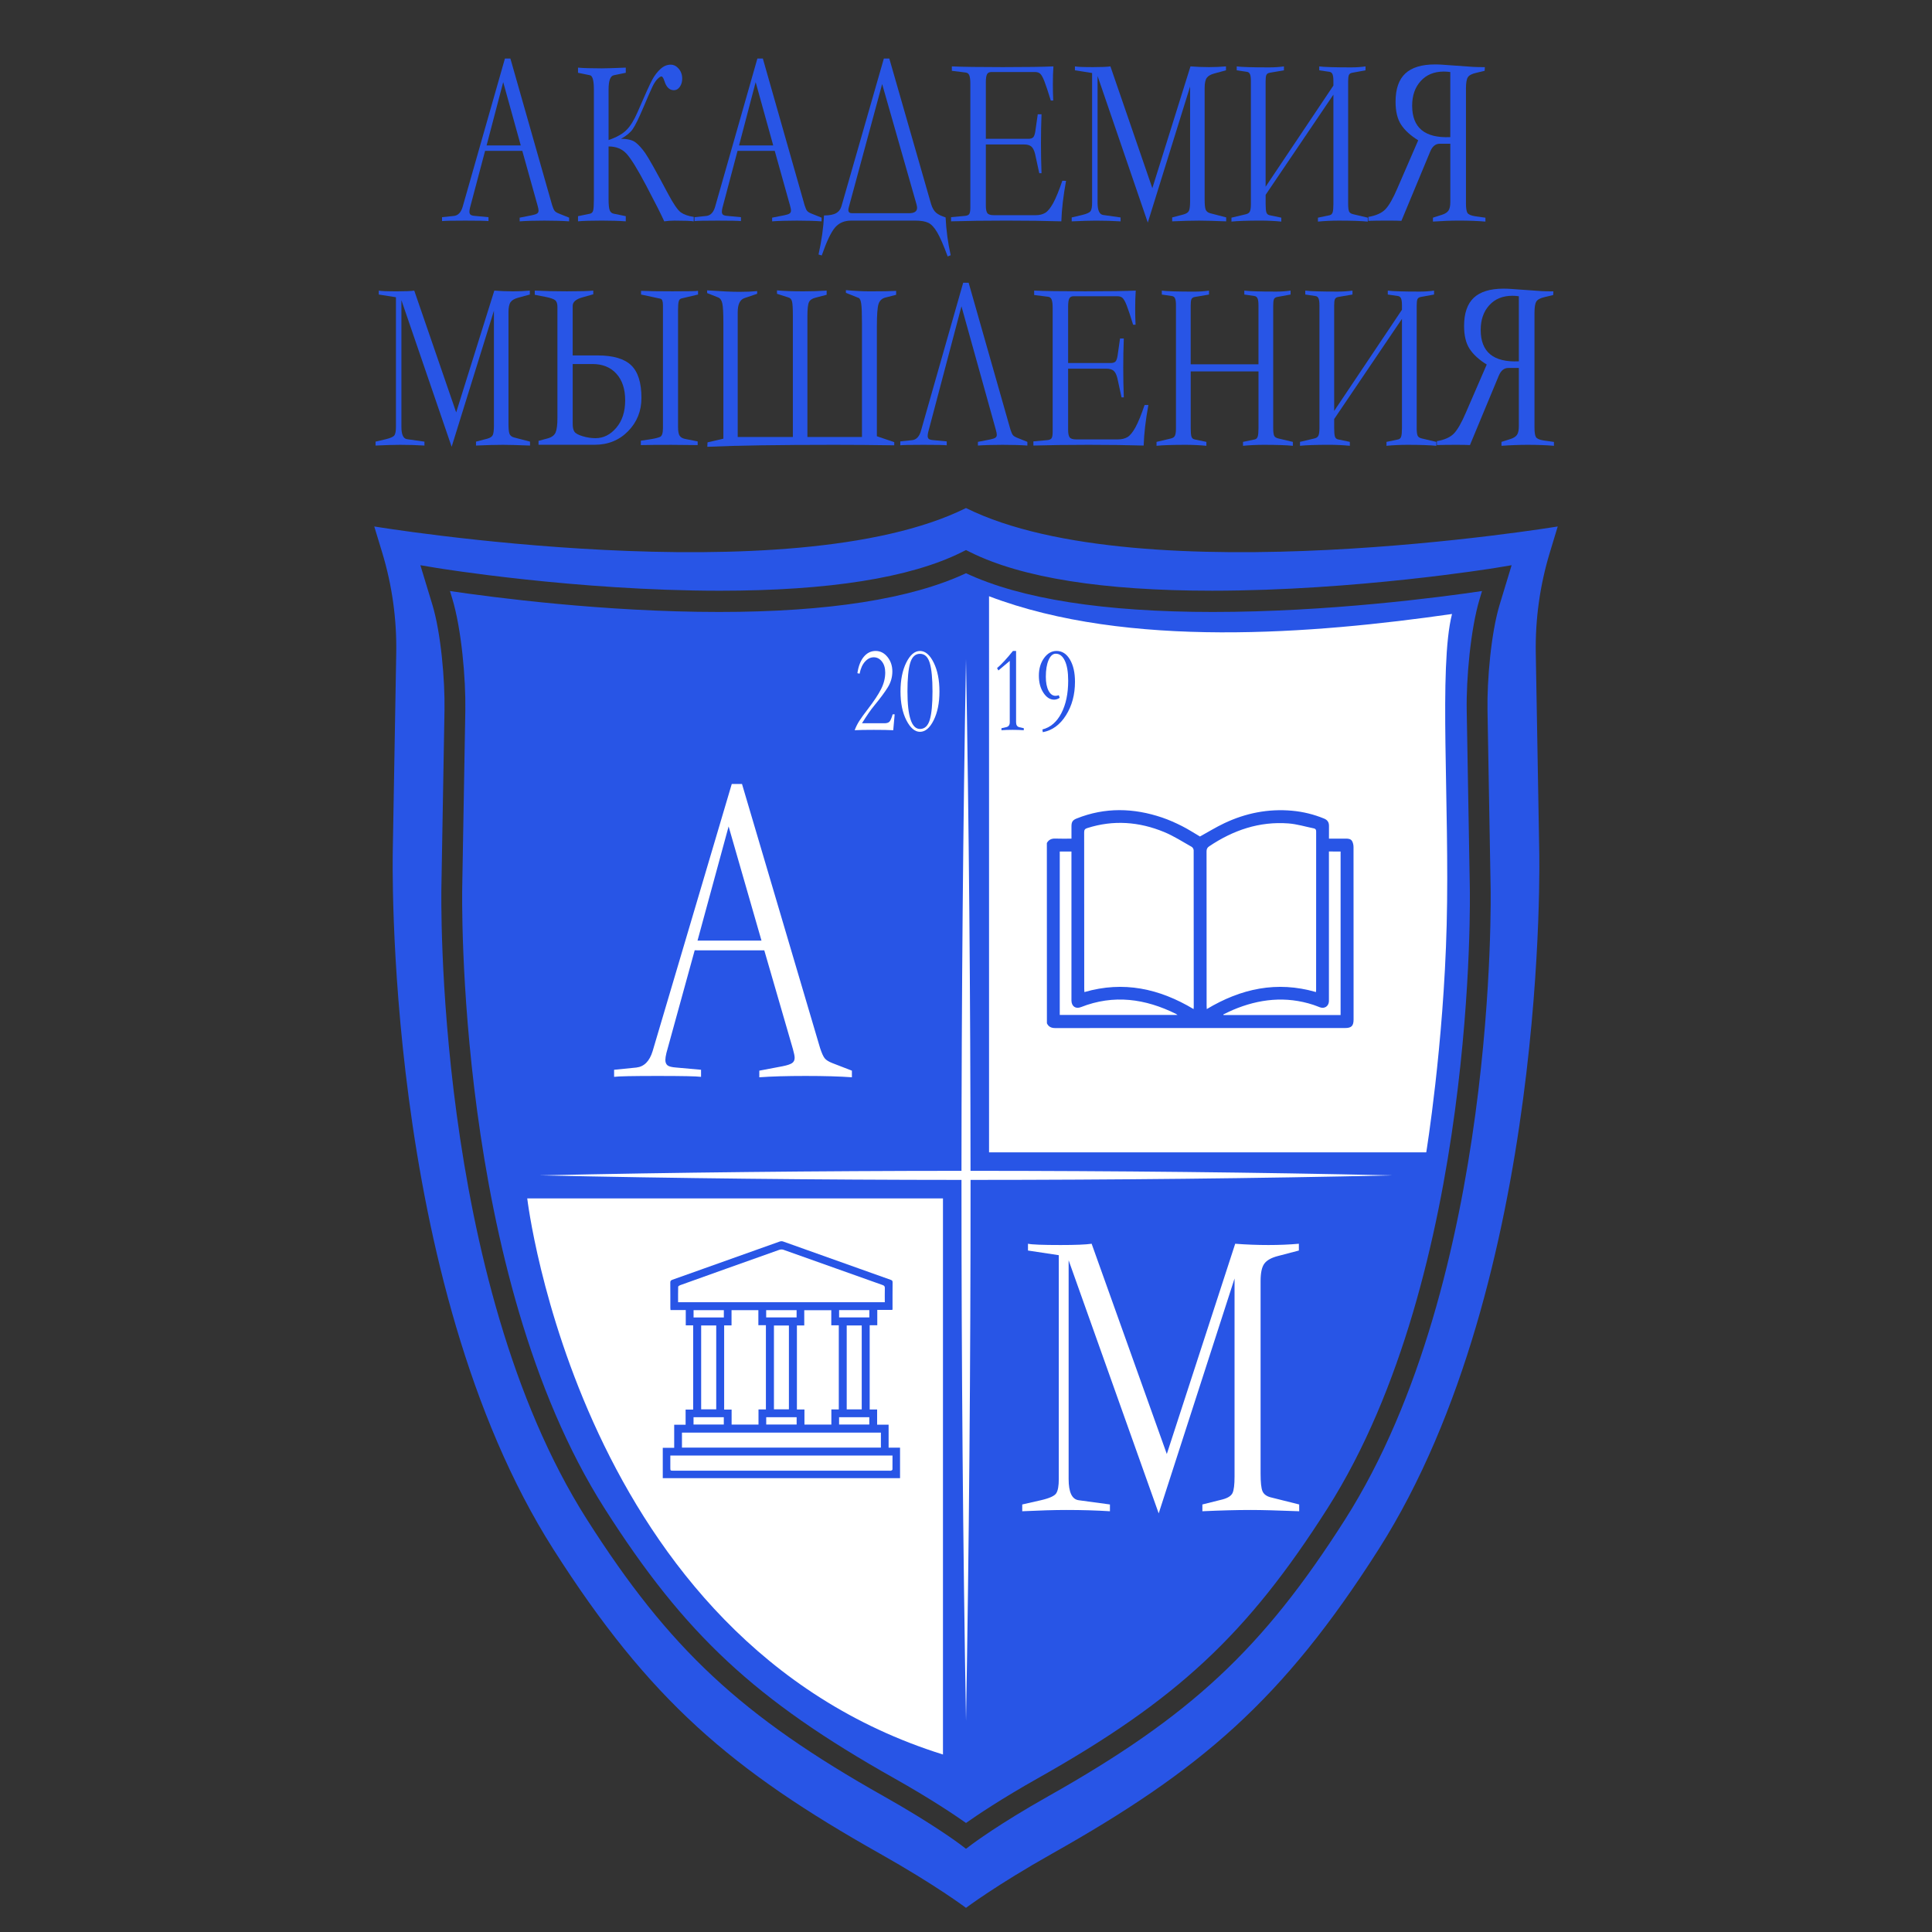
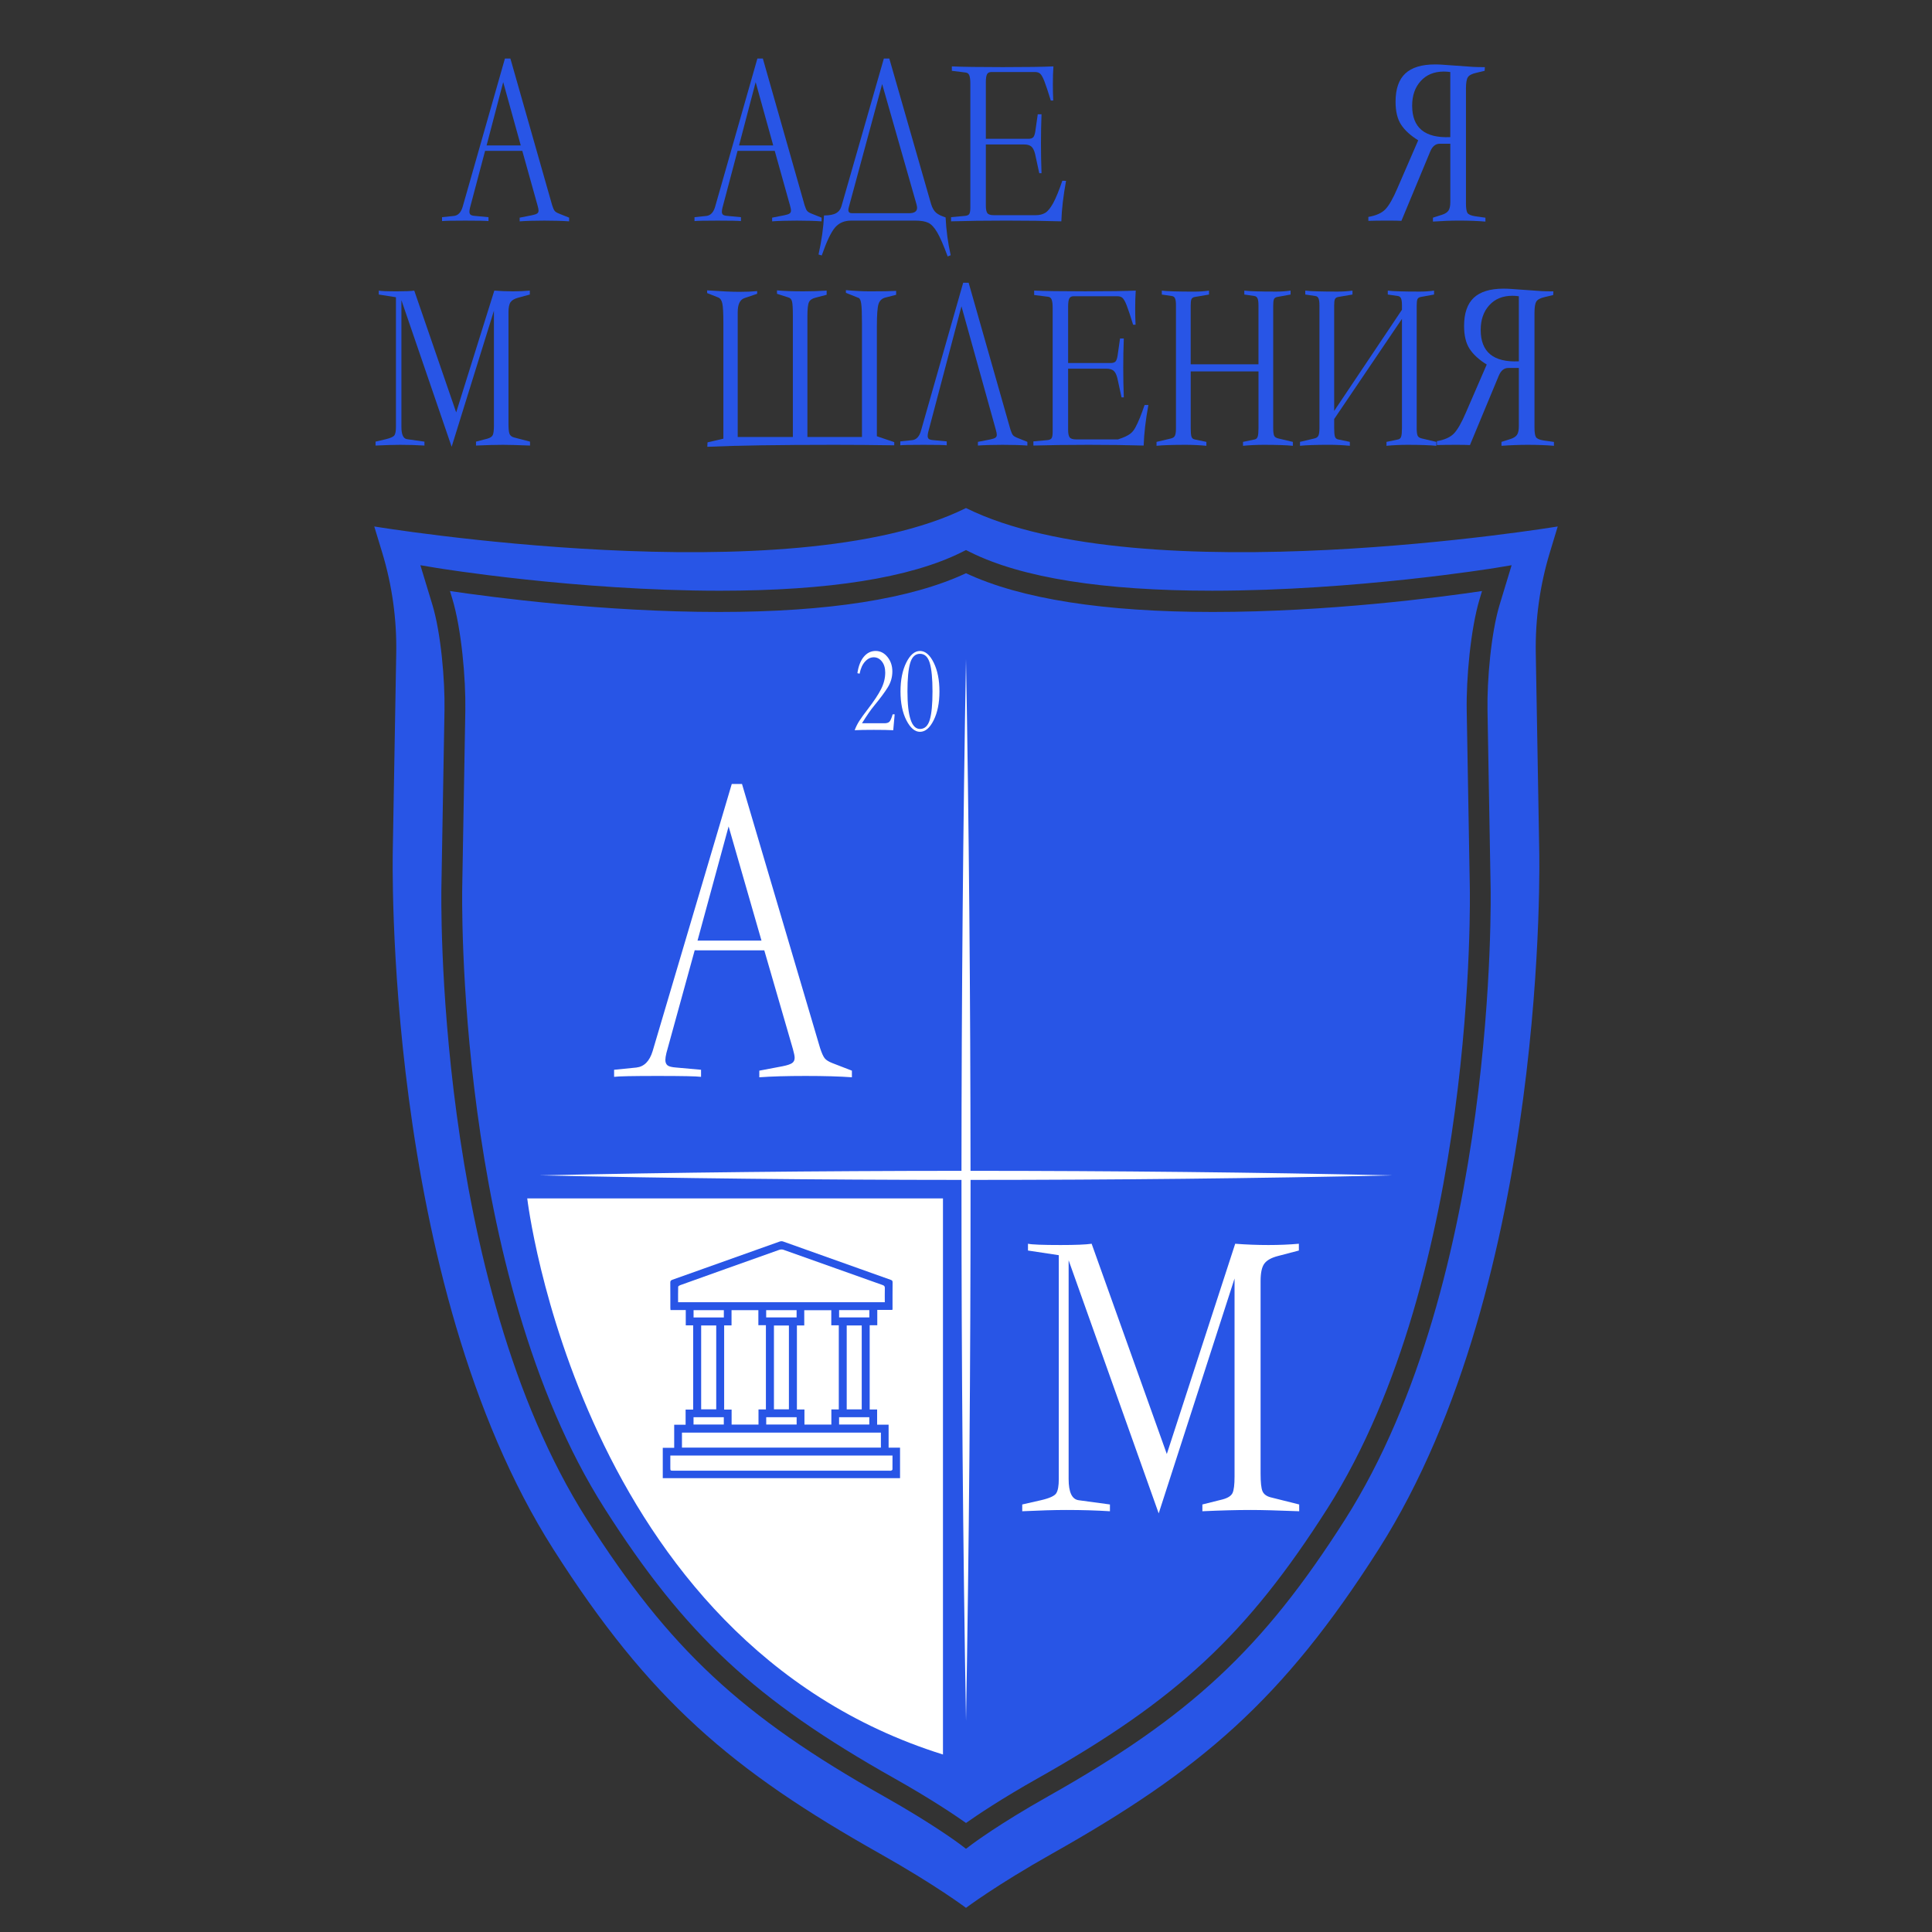
<svg xmlns="http://www.w3.org/2000/svg" viewBox="1500 2000 1000 1000" width="1000" height="1000">
  <rect x="1500" y="2000" width="1000" height="1000" fill="#333333" stroke="none" />
  <path fill="rgb(40, 85, 230)" stroke="none" fill-opacity="1" stroke-width="1" stroke-opacity="1" baseline-shift="baseline" color="rgb(51, 51, 51)" font-size-adjust="none" class="st0" id="tSvg154ad8bb071" d="M 2127.79 2316.75 C 2071.39 2316.75 2028.41 2310 2000 2296.7 C 1971.58 2310 1928.59 2316.75 1872.2 2316.75 C 1812.61 2316.75 1755.07 2309.2 1732.9 2305.92 C 1733.297 2307.22 1733.693 2308.52 1734.09 2309.82 C 1738.86 2325.53 1741.13 2351.4 1740.85 2367.76 C 1740.317 2398.25 1739.783 2428.74 1739.25 2459.23 C 1739.2 2461.21 1735.32 2658.86 1812.96 2780.81 C 1854.45 2845.97 1890.86 2879.9 1962.83 2920.42 C 1981.56 2930.96 1994.18 2939.45 2000.01 2943.56 C 2005.83 2939.46 2018.43 2930.98 2037.19 2920.42 C 2109.17 2879.9 2145.58 2845.97 2187.06 2780.81 C 2264.74 2658.8 2260.82 2461.23 2260.77 2459.23 C 2260.237 2428.74 2259.703 2398.25 2259.17 2367.76 C 2258.88 2351.39 2261.15 2325.52 2265.92 2309.82 C 2266.313 2308.52 2266.707 2307.22 2267.1 2305.92C 2244.93 2309.2 2187.39 2316.75 2127.79 2316.75Z" />
  <path fill="rgb(40, 85, 230)" stroke="none" fill-opacity="1" stroke-width="1" stroke-opacity="1" baseline-shift="baseline" color="rgb(51, 51, 51)" font-size-adjust="none" class="st0" id="tSvg568749d039" d="M 2306.28 2272.5 C 2306.28 2272.5 2090.96 2308.06 2000 2262.96 C 1909.04 2308.06 1693.72 2272.5 1693.72 2272.5 C 1695.087 2276.997 1696.453 2281.493 1697.82 2285.99 C 1702.95 2302.87 1705.4 2320.46 1705.09 2338.1 C 1704.497 2372.083 1703.903 2406.067 1703.31 2440.05 C 1703.31 2440.05 1697.83 2662.75 1786.42 2801.9 C 1836.18 2880.06 1878.7 2916.23 1955.62 2959.54 C 1984.45 2975.78 2000 2987.5 2000 2987.5 C 2000 2987.5 2015.55 2975.78 2044.39 2959.54 C 2121.31 2916.23 2163.83 2880.06 2213.59 2801.9 C 2302.17 2662.75 2296.7 2440.05 2296.7 2440.05 C 2296.107 2406.067 2295.513 2372.083 2294.92 2338.1 C 2294.61 2320.46 2297.06 2302.88 2302.19 2285.99C 2303.553 2281.493 2304.917 2276.997 2306.28 2272.5Z M 2281.01 2297.18 C 2279.413 2302.437 2277.817 2307.693 2276.22 2312.95 C 2271.77 2327.6 2269.66 2352.03 2269.93 2367.57 C 2270.463 2398.047 2270.997 2428.523 2271.53 2459 C 2271.58 2461.01 2275.56 2661.83 2196.14 2786.59 C 2153.56 2853.48 2116.21 2888.28 2042.46 2929.8 C 2017.09 2944.08 2003.39 2954.38 2003.24 2954.49 C 2002.763 2954.85 2002.287 2955.21 2001.81 2955.57 C 2001.207 2956.023 2000.603 2956.477 2000 2956.93 C 1999.4 2956.477 1998.8 2956.023 1998.2 2955.57 C 1997.72 2955.207 1997.24 2954.843 1996.76 2954.48 C 1996.62 2954.38 1982.91 2944.07 1957.55 2929.8 C 1883.8 2888.28 1846.46 2853.48 1803.87 2786.59 C 1724.48 2661.91 1728.42 2461 1728.47 2459.01 C 1729.003 2428.53 1729.537 2398.05 1730.07 2367.57 C 1730.34 2352.03 1728.23 2327.61 1723.78 2312.95 C 1722.183 2307.693 1720.587 2302.437 1718.99 2297.18 C 1718.523 2295.64 1718.057 2294.1 1717.59 2292.56 C 1719.177 2292.823 1720.763 2293.087 1722.35 2293.35 C 1723.613 2293.56 1724.877 2293.77 1726.14 2293.98 C 1726.85 2294.1 1798.15 2305.76 1872.61 2305.76 C 1928.98 2305.76 1971.04 2299.08 1997.61 2285.9 C 1997.963 2285.723 1998.317 2285.547 1998.67 2285.37 C 1999.113 2285.15 1999.557 2284.93 2000 2284.71 C 2000.443 2284.93 2000.887 2285.15 2001.33 2285.37 C 2001.683 2285.547 2002.037 2285.723 2002.39 2285.9 C 2028.96 2299.07 2071.02 2305.75 2127.39 2305.75 C 2201.61 2305.75 2273.15 2294.08 2273.86 2293.97 C 2275.123 2293.76 2276.387 2293.55 2277.65 2293.34 C 2279.237 2293.077 2280.823 2292.813 2282.41 2292.55C 2281.943 2294.093 2281.477 2295.637 2281.01 2297.18Z" />
  <path fill="rgb(255, 255, 255)" stroke="none" fill-opacity="1" stroke-width="1" stroke-opacity="1" baseline-shift="baseline" color="rgb(51, 51, 51)" font-size-adjust="none" class="st1" id="tSvge04a4da9e0" d="M 2220.8 2608.37 C 2150.58 2606.8 2076.49 2606.03 2002.34 2606.02 C 2002.3 2516.08 2001.52 2426.31 2000 2341.14 C 1998.47 2426.33 1997.7 2516.09 1997.66 2606.02 C 1923.54 2606.05 1849.45 2606.84 1779.2 2608.37 C 1849.43 2609.9 1923.53 2610.69 1997.66 2610.72 C 1997.64 2705.66 1998.43 2800.71 2000.01 2890.7 C 2001.58 2800.73 2002.38 2705.67 2002.36 2610.72C 2076.5 2610.71 2150.59 2609.94 2220.8 2608.37Z" />
  <path fill="rgb(255, 255, 255)" stroke="none" fill-opacity="1" stroke-width="1" stroke-opacity="1" baseline-shift="baseline" color="rgb(51, 51, 51)" font-size-adjust="none" class="st1" id="tSvg13879ba92be" d="M 2172.47 2782.22 C 2161.25 2781.78 2152.9 2781.56 2147.41 2781.56 C 2140.16 2781.56 2131.81 2781.78 2122.35 2782.22 C 2122.35 2781.05 2122.35 2779.88 2122.35 2778.71 C 2125.857 2777.833 2129.363 2776.957 2132.87 2776.08 C 2135.56 2775.35 2137.25 2774.25 2137.95 2772.79 C 2138.65 2771.33 2139 2768.48 2139 2764.23 C 2139 2730.07 2139 2695.91 2139 2661.75 C 2125.913 2702.273 2112.827 2742.797 2099.74 2783.32 C 2084.2 2739.653 2068.66 2695.987 2053.12 2652.32 C 2053.12 2690.063 2053.12 2727.807 2053.12 2765.55 C 2053.12 2772.43 2054.87 2776.08 2058.38 2776.52 C 2063.753 2777.25 2069.127 2777.98 2074.5 2778.71 C 2074.5 2779.88 2074.5 2781.05 2074.5 2782.22 C 2067.49 2781.78 2059.95 2781.56 2051.89 2781.56 C 2045.93 2781.56 2038.33 2781.78 2029.11 2782.22 C 2029.11 2781.05 2029.11 2779.88 2029.11 2778.71 C 2032.323 2777.98 2035.537 2777.25 2038.75 2776.52 C 2043.19 2775.5 2045.85 2774.29 2046.72 2772.9 C 2047.6 2771.51 2048.03 2769.06 2048.03 2765.55 C 2048.03 2726.927 2048.03 2688.303 2048.03 2649.68 C 2042.713 2648.877 2037.397 2648.073 2032.08 2647.27 C 2032.08 2646.1 2032.08 2644.93 2032.08 2643.76 C 2034.07 2644.2 2039.67 2644.42 2048.91 2644.42 C 2056.74 2644.42 2062.11 2644.2 2065.03 2643.76 C 2078 2680.04 2090.97 2716.32 2103.94 2752.6 C 2115.74 2716.32 2127.54 2680.04 2139.34 2643.76 C 2145.06 2644.2 2150.79 2644.42 2156.52 2644.42 C 2162.13 2644.42 2167.39 2644.2 2172.29 2643.76 C 2172.29 2644.93 2172.29 2646.1 2172.29 2647.27 C 2168.667 2648.22 2165.043 2649.17 2161.42 2650.12 C 2158.03 2651 2155.69 2652.31 2154.41 2654.07 C 2153.12 2655.83 2152.48 2658.83 2152.48 2663.07 C 2152.48 2696.277 2152.48 2729.483 2152.48 2762.69 C 2152.48 2767.23 2152.8 2770.26 2153.44 2771.8 C 2154.08 2773.34 2155.46 2774.4 2157.56 2774.98 C 2162.527 2776.223 2167.493 2777.467 2172.46 2778.71C 2172.46 2779.88 2172.46 2781.05 2172.47 2782.22Z" />
  <path fill="rgb(255, 255, 255)" stroke="none" fill-opacity="1" stroke-width="1" stroke-opacity="1" baseline-shift="baseline" color="rgb(51, 51, 51)" font-size-adjust="none" class="st1" id="tSvga3da84b374" d="M 1859.57 2491.88 C 1854.693 2509.587 1849.817 2527.293 1844.94 2545 C 1844.57 2546.53 1844.39 2547.75 1844.39 2548.66 C 1844.39 2549.88 1844.76 2550.8 1845.49 2551.41 C 1846.22 2552.02 1847.74 2552.4 1850.06 2552.56 C 1854.327 2552.943 1858.593 2553.327 1862.86 2553.71 C 1862.86 2554.93 1862.86 2556.15 1862.86 2557.37 C 1860.54 2557.06 1853.04 2556.91 1840.36 2556.91 C 1827.68 2556.91 1820.18 2557.06 1817.86 2557.37 C 1817.86 2556.15 1817.86 2554.93 1817.86 2553.71 C 1821.7 2553.327 1825.54 2552.943 1829.38 2552.56 C 1833.4 2552.1 1836.21 2549.28 1837.79 2544.09 C 1851.447 2497.99 1865.103 2451.89 1878.76 2405.79 C 1880.527 2405.79 1882.293 2405.79 1884.06 2405.79 C 1897.533 2451.357 1911.007 2496.923 1924.48 2542.49 C 1925.33 2545.09 1926.13 2546.84 1926.86 2547.76 C 1927.59 2548.68 1928.93 2549.52 1930.88 2550.28 C 1934.233 2551.577 1937.587 2552.873 1940.94 2554.17 C 1940.94 2555.313 1940.94 2556.457 1940.94 2557.6 C 1934.72 2557.14 1926.73 2556.91 1916.98 2556.91 C 1907.22 2556.91 1899.24 2557.14 1893.02 2557.6 C 1893.02 2556.457 1893.02 2555.313 1893.02 2554.17 C 1897.043 2553.407 1901.067 2552.643 1905.09 2551.88 C 1907.4 2551.42 1909.02 2550.89 1909.94 2550.28 C 1910.85 2549.67 1911.31 2548.76 1911.31 2547.53 C 1911.31 2546.61 1911 2545.09 1910.4 2542.95 C 1905.463 2525.93 1900.527 2508.91 1895.59 2491.89C 1883.583 2491.89 1871.577 2491.89 1859.57 2491.88Z M 1894.14 2486.84 C 1888.47 2467.147 1882.8 2447.453 1877.13 2427.76 C 1871.767 2447.453 1866.403 2467.147 1861.04 2486.84C 1872.073 2486.84 1883.107 2486.84 1894.14 2486.84Z" />
  <path fill="rgb(255, 255, 255)" stroke="none" fill-opacity="1" stroke-width="1" stroke-opacity="1" baseline-shift="baseline" color="rgb(51, 51, 51)" font-size-adjust="none" class="st1" id="tSvg179bb39faf4" d="M 1988.08 2620.3 C 1916.353 2620.3 1844.627 2620.3 1772.9 2620.3 C 1772.9 2620.3 1799.7 2849.24 1988.08 2908.13C 1988.08 2812.187 1988.08 2716.243 1988.08 2620.3Z" />
-   <path fill="rgb(255, 255, 255)" stroke="none" fill-opacity="1" stroke-width="1" stroke-opacity="1" baseline-shift="baseline" color="rgb(51, 51, 51)" font-size-adjust="none" class="st1" id="tSvg13d3621895b" d="M 2011.93 2596.44 C 2087.363 2596.44 2162.797 2596.44 2238.23 2596.44 C 2238.23 2596.44 2247.22 2541.4 2248.8 2478.63 C 2250.39 2415.86 2244.57 2345.37 2251.56 2317.8 C 2180.26 2328.04 2083.72 2335.96 2011.92 2308.61C 2011.92 2404.553 2011.92 2500.497 2011.93 2596.44Z" />
  <path fill="rgb(40, 85, 230)" stroke="none" fill-opacity="1" stroke-width="1" stroke-opacity="1" baseline-shift="baseline" color="rgb(51, 51, 51)" font-size-adjust="none" class="st0" id="tSvg7abb6be3ae" d="M 1843.05 2765.09 C 1843.05 2759.85 1843.05 2754.7 1843.05 2749.38 C 1844.99 2749.38 1846.89 2749.38 1848.96 2749.38 C 1848.96 2745.34 1848.96 2741.45 1848.96 2737.44 C 1851 2737.44 1852.88 2737.44 1854.87 2737.44 C 1854.87 2734.79 1854.87 2732.27 1854.87 2729.61 C 1856.21 2729.61 1857.44 2729.61 1858.78 2729.61 C 1858.78 2715.03 1858.78 2700.59 1858.78 2686.01 C 1857.55 2686.01 1856.32 2686.01 1854.95 2686.01 C 1854.95 2683.32 1854.95 2680.77 1854.95 2678.09 C 1852.25 2678.09 1849.69 2678.09 1847.05 2678.09 C 1847.01 2677.62 1846.97 2677.27 1846.97 2676.92 C 1846.96 2672.56 1846.99 2668.21 1846.94 2663.86 C 1846.93 2663.01 1847.25 2662.68 1848 2662.41 C 1866.54 2655.81 1885.07 2649.19 1903.62 2642.6 C 1904.13 2642.42 1904.82 2642.41 1905.33 2642.59 C 1923.88 2649.18 1942.41 2655.8 1960.95 2662.41 C 1961.53 2662.62 1962.01 2662.79 1962 2663.62 C 1961.95 2668.22 1961.98 2672.81 1961.97 2677.41 C 1961.97 2677.57 1961.93 2677.72 1961.89 2678.01 C 1959.33 2678.01 1956.77 2678.01 1954.08 2678.01 C 1954.08 2680.7 1954.08 2683.25 1954.08 2685.95 C 1952.72 2685.95 1951.48 2685.95 1950.15 2685.95 C 1950.15 2700.53 1950.15 2714.97 1950.15 2729.54 C 1951.42 2729.54 1952.65 2729.54 1954 2729.54 C 1954 2732.19 1954 2734.71 1954 2737.41 C 1956.01 2737.41 1957.92 2737.41 1959.94 2737.41 C 1959.94 2741.44 1959.94 2745.3 1959.94 2749.3 C 1961.97 2749.3 1963.88 2749.3 1965.86 2749.3 C 1965.86 2754.64 1965.86 2759.82 1965.86 2765.1C 1924.96 2765.09 1884.06 2765.09 1843.05 2765.09Z M 1957.97 2674.03 C 1957.97 2671.56 1957.92 2669.15 1957.99 2666.74 C 1958.02 2665.81 1957.7 2665.44 1956.84 2665.13 C 1939.74 2659.06 1922.65 2652.95 1905.55 2646.89 C 1904.9 2646.66 1904.03 2646.67 1903.38 2646.9 C 1894.12 2650.16 1884.87 2653.47 1875.63 2656.77 C 1867.75 2659.58 1859.87 2662.39 1851.99 2665.23 C 1851.6 2665.37 1851.02 2665.75 1851.02 2666.03 C 1850.95 2668.68 1850.98 2671.32 1850.98 2674.03C 1886.68 2674.03 1922.26 2674.03 1957.97 2674.03Z M 1934.16 2729.53 C 1934.16 2714.94 1934.16 2700.53 1934.16 2685.98 C 1932.87 2685.98 1931.65 2685.98 1930.27 2685.98 C 1930.27 2683.29 1930.27 2680.73 1930.27 2678.15 C 1925.56 2678.15 1920.99 2678.15 1916.28 2678.15 C 1916.28 2680.79 1916.28 2683.35 1916.28 2686.04 C 1914.92 2686.04 1913.69 2686.04 1912.48 2686.04 C 1912.48 2700.6 1912.48 2715.01 1912.48 2729.56 C 1913.77 2729.56 1915 2729.56 1916.38 2729.56 C 1916.38 2732.25 1916.38 2734.8 1916.38 2737.35 C 1921.07 2737.35 1925.6 2737.35 1930.31 2737.35 C 1930.31 2734.72 1930.31 2732.17 1930.31 2729.53C 1931.68 2729.53 1932.88 2729.53 1934.16 2729.53Z M 1878.68 2737.37 C 1883.39 2737.37 1887.92 2737.37 1892.6 2737.37 C 1892.6 2734.76 1892.6 2732.21 1892.6 2729.52 C 1893.97 2729.52 1895.2 2729.52 1896.43 2729.52 C 1896.43 2714.94 1896.43 2700.5 1896.43 2685.92 C 1895.11 2685.92 1893.88 2685.92 1892.53 2685.92 C 1892.53 2683.23 1892.53 2680.67 1892.53 2678.14 C 1887.86 2678.14 1883.32 2678.14 1878.64 2678.14 C 1878.64 2680.78 1878.64 2683.34 1878.64 2686.03 C 1877.27 2686.03 1876.04 2686.03 1874.82 2686.03 C 1874.82 2700.6 1874.82 2715.04 1874.82 2729.61 C 1876.15 2729.61 1877.37 2729.61 1878.68 2729.61C 1878.68 2732.23 1878.68 2734.72 1878.68 2737.37Z M 1961.96 2753.39 C 1923.54 2753.39 1885.3 2753.39 1846.96 2753.39 C 1846.96 2755.52 1846.96 2757.57 1846.96 2759.62 C 1846.96 2761.23 1846.96 2761.23 1848.6 2761.23 C 1885.85 2761.23 1923.09 2761.23 1960.34 2761.23 C 1960.66 2761.23 1961.02 2761.31 1961.3 2761.2 C 1961.56 2761.1 1961.94 2760.8 1961.94 2760.57C 1961.98 2758.2 1961.96 2755.83 1961.96 2753.39Z M 1955.95 2741.53 C 1921.56 2741.53 1887.28 2741.53 1852.98 2741.53 C 1852.98 2744.15 1852.98 2746.68 1852.98 2749.27 C 1887.32 2749.27 1921.61 2749.27 1955.95 2749.27C 1955.95 2746.67 1955.95 2744.14 1955.95 2741.53Z M 1862.92 2686.06 C 1862.92 2700.55 1862.92 2715 1862.92 2729.47 C 1865.56 2729.47 1868.11 2729.47 1870.72 2729.47 C 1870.72 2714.97 1870.72 2700.55 1870.72 2686.06C 1868.09 2686.06 1865.53 2686.06 1862.92 2686.06Z M 1946.03 2729.49 C 1946.03 2714.93 1946.03 2700.52 1946.03 2686.05 C 1943.4 2686.05 1940.85 2686.05 1938.26 2686.05 C 1938.26 2700.57 1938.26 2715.01 1938.26 2729.49C 1940.88 2729.49 1943.41 2729.49 1946.03 2729.49Z M 1908.34 2729.48 C 1908.34 2714.93 1908.34 2700.52 1908.34 2686.07 C 1905.71 2686.07 1903.16 2686.07 1900.59 2686.07 C 1900.59 2700.58 1900.59 2714.99 1900.59 2729.48C 1903.19 2729.48 1905.71 2729.48 1908.34 2729.48Z M 1896.57 2681.9 C 1901.86 2681.9 1907.07 2681.9 1912.32 2681.9 C 1912.32 2680.6 1912.32 2679.38 1912.32 2678.12 C 1907.04 2678.12 1901.83 2678.12 1896.57 2678.12C 1896.57 2679.39 1896.57 2680.58 1896.57 2681.9Z M 1912.34 2733.56 C 1907.02 2733.56 1901.81 2733.56 1896.59 2733.56 C 1896.59 2734.87 1896.59 2736.09 1896.59 2737.34 C 1901.88 2737.34 1907.08 2737.34 1912.34 2737.34C 1912.34 2736.05 1912.34 2734.86 1912.34 2733.56Z M 1874.66 2678.13 C 1869.35 2678.13 1864.17 2678.13 1858.99 2678.13 C 1858.99 2679.44 1858.99 2680.66 1858.99 2681.92 C 1864.25 2681.92 1869.42 2681.92 1874.66 2681.92C 1874.66 2680.63 1874.66 2679.4 1874.66 2678.13Z M 1934.32 2678.11 C 1934.32 2679.43 1934.32 2680.68 1934.32 2681.9 C 1939.6 2681.9 1944.78 2681.9 1949.97 2681.9 C 1949.97 2680.59 1949.97 2679.37 1949.97 2678.11C 1944.71 2678.11 1939.53 2678.11 1934.32 2678.11Z M 1858.97 2737.34 C 1864.24 2737.34 1869.44 2737.34 1874.64 2737.34 C 1874.64 2736.01 1874.64 2734.79 1874.64 2733.55 C 1869.38 2733.55 1864.2 2733.55 1858.97 2733.55C 1858.97 2734.84 1858.97 2736.07 1858.97 2737.34Z M 1934.31 2733.54 C 1934.31 2734.86 1934.31 2736.11 1934.31 2737.34 C 1939.58 2737.34 1944.76 2737.34 1949.95 2737.34 C 1949.95 2736.02 1949.95 2734.8 1949.95 2733.54C 1944.69 2733.54 1939.51 2733.54 1934.31 2733.54Z" />
  <path fill="rgb(40, 85, 230)" stroke="none" fill-opacity="1" stroke-width="1" stroke-opacity="1" baseline-shift="baseline" color="rgb(51, 51, 51)" font-size-adjust="none" class="st0" id="tSvg1407318343a" d="M 2041.85 2436.35 C 2042.83 2434.57 2044.34 2433.96 2046.34 2434.05 C 2049.01 2434.16 2051.69 2434.08 2054.59 2434.08 C 2054.59 2431.85 2054.58 2429.75 2054.59 2427.66 C 2054.6 2425.41 2055.21 2424.48 2057.28 2423.65 C 2071.96 2417.78 2086.73 2418.16 2101.51 2423.16 C 2105.01 2424.35 2108.43 2425.88 2111.74 2427.55 C 2115 2429.19 2118.08 2431.2 2121.1 2432.97 C 2125.28 2430.67 2129.37 2428.15 2133.69 2426.1 C 2144.78 2420.85 2156.46 2418.52 2168.75 2419.63 C 2174.49 2420.15 2180.04 2421.51 2185.38 2423.71 C 2187.13 2424.43 2187.92 2425.69 2187.88 2427.56 C 2187.84 2429.67 2187.87 2431.78 2187.87 2434.08 C 2190.88 2434.08 2193.76 2434.09 2196.64 2434.07 C 2197.94 2434.06 2199.24 2434.22 2199.89 2435.44 C 2200.35 2436.3 2200.57 2437.39 2200.58 2438.37 C 2200.62 2464.31 2200.61 2490.25 2200.61 2516.19 C 2200.61 2520.01 2200.61 2523.84 2200.61 2527.66 C 2200.61 2531.01 2199.51 2532.11 2196.16 2532.11 C 2158.7 2532.11 2121.23 2532.11 2083.77 2532.11 C 2071.27 2532.11 2058.76 2532.09 2046.26 2532.13 C 2044.24 2532.14 2042.75 2531.53 2041.88 2529.66C 2041.85 2498.57 2041.85 2467.46 2041.85 2436.35Z M 2181.14 2513.49 C 2181.18 2513.03 2181.22 2512.73 2181.22 2512.42 C 2181.22 2485.09 2181.22 2457.75 2181.24 2430.42 C 2181.24 2429.48 2180.98 2428.96 2180.05 2428.77 C 2175.66 2427.89 2171.31 2426.53 2166.88 2426.2 C 2151.81 2425.07 2138.29 2429.71 2125.88 2438.05 C 2124.86 2438.73 2124.51 2439.48 2124.51 2440.69 C 2124.54 2467.3 2124.54 2493.91 2124.54 2520.52 C 2124.54 2521.06 2124.58 2521.6 2124.62 2522.3C 2142.33 2511.69 2160.89 2507.62 2181.14 2513.49Z M 2117.8 2522.3 C 2117.84 2521.79 2117.88 2521.48 2117.88 2521.18 C 2117.88 2494.17 2117.89 2467.16 2117.84 2440.14 C 2117.84 2439.52 2117.35 2438.62 2116.82 2438.33 C 2112.11 2435.68 2107.52 2432.7 2102.55 2430.65 C 2089.59 2425.31 2076.28 2424.29 2062.75 2428.62 C 2061.6 2428.99 2061.16 2429.49 2061.16 2430.78 C 2061.21 2457.79 2061.19 2484.8 2061.2 2511.82 C 2061.2 2512.36 2061.25 2512.9 2061.28 2513.5C 2081.53 2507.62 2100.07 2511.68 2117.8 2522.3Z M 2048.53 2440.74 C 2048.53 2469.02 2048.53 2497.15 2048.53 2525.32 C 2068.81 2525.32 2088.99 2525.32 2109.47 2525.32 C 2109.03 2525.02 2108.88 2524.89 2108.71 2524.8 C 2092.79 2516.91 2076.47 2514.59 2059.5 2521.28 C 2056.76 2522.36 2054.64 2520.89 2054.58 2517.91 C 2054.57 2517.45 2054.58 2516.98 2054.58 2516.52 C 2054.58 2491.88 2054.58 2467.23 2054.58 2442.59 C 2054.58 2441.99 2054.58 2441.39 2054.58 2440.74C 2052.48 2440.74 2050.58 2440.74 2048.53 2440.74Z M 2187.85 2440.73 C 2187.85 2441.5 2187.85 2442.11 2187.85 2442.72 C 2187.85 2467.41 2187.85 2492.11 2187.85 2516.8 C 2187.85 2517.32 2187.87 2517.83 2187.84 2518.35 C 2187.68 2520.83 2185.6 2522.22 2183.25 2521.4 C 2182.08 2520.99 2180.95 2520.48 2179.77 2520.1 C 2165.53 2515.46 2151.67 2517 2138.1 2522.76 C 2136.43 2523.47 2134.82 2524.3 2133.18 2525.08 C 2133.22 2525.18 2133.26 2525.29 2133.3 2525.39 C 2153.47 2525.39 2173.64 2525.39 2193.89 2525.39 C 2193.89 2497.13 2193.89 2468.96 2193.89 2440.74C 2191.87 2440.73 2189.97 2440.73 2187.85 2440.73Z" />
  <path fill="rgb(255, 255, 255)" stroke="none" fill-opacity="1" stroke-width="1" stroke-opacity="1" baseline-shift="baseline" color="rgb(51, 51, 51)" font-size-adjust="none" class="st1" id="tSvg125ab8529d" d="M 1962.34 2377.96 C 1959.97 2377.83 1956.61 2377.77 1952.26 2377.77 C 1948.01 2377.77 1944.71 2377.83 1942.37 2377.96 C 1943 2376.29 1943.79 2374.7 1944.74 2373.2 C 1945.7 2371.7 1947.23 2369.58 1949.34 2366.83 C 1952.4 2362.84 1954.65 2359.45 1956.06 2356.64 C 1957.48 2353.83 1958.19 2350.99 1958.19 2348.12 C 1958.19 2345.76 1957.62 2343.86 1956.48 2342.4 C 1955.34 2340.94 1953.93 2340.21 1952.25 2340.21 C 1950.6 2340.21 1949.1 2340.95 1947.75 2342.43 C 1946.4 2343.91 1945.46 2346 1944.93 2348.7 C 1944.55 2348.613 1944.17 2348.527 1943.79 2348.44 C 1944.32 2344.8 1945.42 2341.97 1947.1 2339.95 C 1948.78 2337.94 1950.82 2336.93 1953.23 2336.93 C 1955.63 2336.93 1957.68 2337.97 1959.36 2340.05 C 1961.04 2342.13 1961.88 2344.63 1961.88 2347.54 C 1961.88 2350.46 1961.1 2353.19 1959.53 2355.74 C 1957.96 2358.29 1955.6 2361.47 1952.44 2365.29 C 1950.76 2367.31 1948.67 2370.33 1946.16 2374.36 C 1950.033 2374.36 1953.907 2374.36 1957.78 2374.36 C 1959.03 2374.36 1959.91 2374.07 1960.43 2373.49 C 1960.94 2372.91 1961.48 2371.66 1962.04 2369.73 C 1962.387 2369.73 1962.733 2369.73 1963.08 2369.73C 1962.833 2372.473 1962.587 2375.217 1962.34 2377.96Z" />
  <path fill="rgb(255, 255, 255)" stroke="none" fill-opacity="1" stroke-width="1" stroke-opacity="1" baseline-shift="baseline" color="rgb(51, 51, 51)" font-size-adjust="none" class="st1" id="tSvg8536480ccd" d="M 1976.18 2336.94 C 1978.92 2336.94 1981.28 2338.94 1983.27 2342.95 C 1985.26 2346.96 1986.26 2351.94 1986.26 2357.9 C 1986.26 2363.82 1985.26 2368.78 1983.27 2372.78 C 1981.28 2376.79 1978.91 2378.79 1976.18 2378.79 C 1973.54 2378.79 1971.2 2376.81 1969.16 2372.84 C 1967.12 2368.88 1966.1 2363.89 1966.1 2357.89 C 1966.1 2351.93 1967.1 2346.95 1969.09 2342.94C 1971.08 2338.94 1973.44 2336.94 1976.18 2336.94Z M 1976.18 2377.31 C 1978.62 2377.31 1980.31 2375.73 1981.25 2372.58 C 1982.19 2369.43 1982.66 2364.53 1982.66 2357.89 C 1982.66 2351.25 1982.19 2346.34 1981.25 2343.17 C 1980.31 2340 1978.62 2338.41 1976.18 2338.41 C 1973.74 2338.41 1972.05 2340 1971.11 2343.17 C 1970.17 2346.34 1969.7 2351.25 1969.7 2357.89C 1969.7 2370.84 1971.86 2377.31 1976.18 2377.31Z" />
  <path fill="rgb(40, 85, 230)" stroke="none" fill-opacity="1" stroke-width="1" stroke-opacity="1" baseline-shift="baseline" color="rgb(51, 51, 51)" font-size-adjust="none" class="st0" id="tSvg18d7df51848" d="M 2029.91 2377.96 C 2028.2 2377.83 2026.27 2377.77 2024.13 2377.77 C 2021.99 2377.77 2020.06 2377.83 2018.35 2377.96 C 2018.35 2377.617 2018.35 2377.273 2018.35 2376.93 C 2019.207 2376.737 2020.063 2376.543 2020.92 2376.35 C 2022.07 2376.05 2022.65 2375.22 2022.65 2373.84 C 2022.65 2363.253 2022.65 2352.667 2022.65 2342.08 C 2020.69 2343.73 2018.73 2345.38 2016.77 2347.03 C 2016.54 2346.623 2016.31 2346.217 2016.08 2345.81 C 2018.35 2343.88 2021.09 2340.92 2024.29 2336.94 C 2024.833 2336.94 2025.377 2336.94 2025.92 2336.94 C 2025.92 2349.24 2025.92 2361.54 2025.92 2373.84 C 2025.92 2375.3 2026.5 2376.15 2027.65 2376.41 C 2028.407 2376.58 2029.163 2376.75 2029.92 2376.92C 2029.92 2377.267 2029.92 2377.613 2029.91 2377.96Z" />
  <path fill="rgb(40, 85, 230)" stroke="none" fill-opacity="1" stroke-width="1" stroke-opacity="1" baseline-shift="baseline" color="rgb(51, 51, 51)" font-size-adjust="none" class="st0" id="tSvg12c3e2e1fd7" d="M 2048.5 2361.18 C 2047.58 2361.82 2046.6 2362.14 2045.58 2362.14 C 2043.47 2362.14 2041.63 2360.95 2040.07 2358.57 C 2038.5 2356.19 2037.72 2353.24 2037.72 2349.73 C 2037.72 2346.13 2038.61 2343.1 2040.39 2340.63 C 2042.17 2338.17 2044.33 2336.93 2046.87 2336.93 C 2049.74 2336.93 2052.04 2338.41 2053.79 2341.37 C 2055.54 2344.33 2056.41 2348.16 2056.41 2352.88 C 2056.41 2359.52 2054.85 2365.31 2051.74 2370.24 C 2048.63 2375.17 2044.63 2378.08 2039.75 2378.98 C 2039.683 2378.51 2039.617 2378.04 2039.55 2377.57 C 2043.74 2376.5 2047.01 2373.69 2049.36 2369.15 C 2051.72 2364.61 2052.89 2358.99 2052.89 2352.31 C 2052.89 2347.85 2052.31 2344.41 2051.16 2341.99 C 2050.01 2339.57 2048.44 2338.36 2046.46 2338.36 C 2044.94 2338.36 2043.71 2339.45 2042.75 2341.64 C 2041.79 2343.83 2041.32 2346.72 2041.32 2350.32 C 2041.32 2353.28 2041.78 2355.66 2042.7 2357.46 C 2043.62 2359.26 2044.84 2360.16 2046.36 2360.16 C 2046.89 2360.16 2047.45 2360.05 2048.04 2359.84C 2048.193 2360.287 2048.347 2360.733 2048.5 2361.18Z" />
  <path fill="rgb(40, 85, 230)" stroke="none" fill-opacity="1" stroke-width="1" stroke-opacity="1" baseline-shift="baseline" color="rgb(51, 51, 51)" font-size-adjust="none" class="st0" id="tSvgcdf382e6fe" d="M 1751.08 2078.09 C 1748.473 2087.92 1745.867 2097.75 1743.26 2107.58 C 1743.06 2108.43 1742.97 2109.1 1742.97 2109.61 C 1742.97 2110.29 1743.17 2110.8 1743.56 2111.13 C 1743.95 2111.47 1744.76 2111.68 1746 2111.77 C 1748.28 2111.983 1750.56 2112.197 1752.84 2112.41 C 1752.84 2113.087 1752.84 2113.763 1752.84 2114.44 C 1751.6 2114.27 1747.59 2114.19 1740.82 2114.19 C 1734.04 2114.19 1730.04 2114.27 1728.8 2114.44 C 1728.8 2113.763 1728.8 2113.087 1728.8 2112.41 C 1730.853 2112.197 1732.907 2111.983 1734.96 2111.77 C 1737.11 2111.52 1738.61 2109.95 1739.46 2107.07 C 1746.757 2081.48 1754.053 2055.89 1761.35 2030.3 C 1762.293 2030.3 1763.237 2030.3 1764.18 2030.3 C 1771.38 2055.593 1778.58 2080.887 1785.78 2106.18 C 1786.24 2107.62 1786.66 2108.6 1787.05 2109.1 C 1787.44 2109.61 1788.16 2110.08 1789.2 2110.5 C 1790.993 2111.22 1792.787 2111.94 1794.58 2112.66 C 1794.58 2113.297 1794.58 2113.933 1794.58 2114.57 C 1791.26 2114.32 1786.99 2114.19 1781.78 2114.19 C 1776.57 2114.19 1772.3 2114.32 1768.98 2114.57 C 1768.98 2113.933 1768.98 2113.297 1768.98 2112.66 C 1771.13 2112.237 1773.28 2111.813 1775.43 2111.39 C 1776.67 2111.14 1777.53 2110.84 1778.02 2110.5 C 1778.51 2110.16 1778.75 2109.65 1778.75 2108.97 C 1778.75 2108.46 1778.59 2107.62 1778.26 2106.43 C 1775.62 2096.983 1772.98 2087.537 1770.34 2078.09C 1763.92 2078.09 1757.5 2078.09 1751.08 2078.09Z M 1769.55 2075.29 C 1766.52 2064.36 1763.49 2053.43 1760.46 2042.5 C 1757.593 2053.43 1754.727 2064.36 1751.86 2075.29C 1757.757 2075.29 1763.653 2075.29 1769.55 2075.29Z" />
-   <path fill="rgb(40, 85, 230)" stroke="none" fill-opacity="1" stroke-width="1" stroke-opacity="1" baseline-shift="baseline" color="rgb(51, 51, 51)" font-size-adjust="none" class="st0" id="tSvgea0a707673" d="M 1859.07 2114.57 C 1857.77 2114.32 1854.44 2114.19 1849.1 2114.19 C 1847.21 2114.19 1845.45 2114.32 1843.82 2114.57 C 1842.13 2110.84 1839.03 2104.72 1834.54 2096.2 C 1830.05 2087.68 1826.64 2082.15 1824.33 2079.61 C 1822.02 2077.07 1818.91 2075.8 1815 2075.8 C 1815 2084.95 1815 2094.1 1815 2103.25 C 1815 2105.96 1815.2 2107.83 1815.59 2108.84 C 1815.98 2109.86 1816.7 2110.45 1817.74 2110.62 C 1819.793 2111.043 1821.847 2111.467 1823.9 2111.89 C 1823.9 2112.78 1823.9 2113.67 1823.9 2114.56 C 1820.51 2114.31 1816.37 2114.18 1811.49 2114.18 C 1805.82 2114.18 1801.72 2114.31 1799.18 2114.56 C 1799.18 2113.67 1799.18 2112.78 1799.18 2111.89 C 1801.233 2111.467 1803.287 2111.043 1805.34 2110.62 C 1806.19 2110.45 1806.74 2109.92 1807 2109.03 C 1807.26 2108.14 1807.39 2106.21 1807.39 2103.25 C 1807.39 2084.27 1807.39 2065.29 1807.39 2046.31 C 1807.39 2041.65 1806.71 2039.19 1805.34 2038.94 C 1803.287 2038.517 1801.233 2038.093 1799.18 2037.67 C 1799.18 2036.78 1799.18 2035.89 1799.18 2035 C 1801.72 2035.25 1805.83 2035.38 1811.49 2035.38 C 1813.64 2035.38 1817.78 2035.25 1823.9 2035 C 1823.9 2035.89 1823.9 2036.78 1823.9 2037.67 C 1821.847 2038.093 1819.793 2038.517 1817.74 2038.94 C 1815.92 2039.28 1815 2041.74 1815 2046.31 C 1815 2055.037 1815 2063.763 1815 2072.49 C 1819.17 2071.05 1822.26 2069.31 1824.28 2067.28 C 1826.3 2065.25 1828.19 2062.2 1829.95 2058.13 C 1833.86 2049.06 1836.42 2043.43 1837.62 2041.22 C 1838.82 2039.02 1840.24 2037.17 1841.87 2035.69 C 1843.5 2034.21 1845.26 2033.47 1847.15 2033.47 C 1848.71 2033.47 1850.1 2034.17 1851.3 2035.57 C 1852.5 2036.97 1853.11 2038.68 1853.11 2040.72 C 1853.11 2042.33 1852.7 2043.73 1851.89 2044.91 C 1851.07 2046.1 1850.05 2046.69 1848.81 2046.69 C 1846.53 2046.69 1844.9 2045.12 1843.92 2041.99 C 1843.4 2040.38 1842.88 2039.57 1842.36 2039.57 C 1841.9 2039.57 1841.24 2040 1840.36 2040.84 C 1839.48 2041.69 1838.6 2043.02 1837.72 2044.84 C 1836.84 2046.66 1835.29 2050.2 1833.08 2055.45 C 1830.6 2061.3 1828.73 2065.11 1827.46 2066.89 C 1826.19 2068.67 1824.19 2070.32 1821.45 2071.85 C 1824.84 2071.85 1827.33 2072.47 1828.93 2073.69 C 1830.53 2074.92 1832.17 2076.72 1833.87 2079.09 C 1835.56 2081.46 1839.54 2088.54 1845.79 2100.32 C 1848.59 2105.57 1850.79 2108.77 1852.39 2109.92 C 1853.99 2111.06 1856.22 2111.85 1859.08 2112.27C 1859.08 2113.037 1859.08 2113.803 1859.07 2114.57Z" />
  <path fill="rgb(40, 85, 230)" stroke="none" fill-opacity="1" stroke-width="1" stroke-opacity="1" baseline-shift="baseline" color="rgb(51, 51, 51)" font-size-adjust="none" class="st0" id="tSvgb7bad496d9" d="M 1881.75 2078.09 C 1879.143 2087.92 1876.537 2097.75 1873.93 2107.58 C 1873.73 2108.43 1873.64 2109.1 1873.64 2109.61 C 1873.64 2110.29 1873.84 2110.8 1874.23 2111.13 C 1874.62 2111.47 1875.43 2111.68 1876.67 2111.77 C 1878.95 2111.983 1881.23 2112.197 1883.51 2112.41 C 1883.51 2113.087 1883.51 2113.763 1883.51 2114.44 C 1882.27 2114.27 1878.26 2114.19 1871.49 2114.19 C 1864.71 2114.19 1860.71 2114.27 1859.47 2114.44 C 1859.47 2113.763 1859.47 2113.087 1859.47 2112.41 C 1861.523 2112.197 1863.577 2111.983 1865.63 2111.77 C 1867.78 2111.52 1869.28 2109.95 1870.13 2107.07 C 1877.427 2081.48 1884.723 2055.89 1892.02 2030.3 C 1892.963 2030.3 1893.907 2030.3 1894.85 2030.3 C 1902.05 2055.593 1909.25 2080.887 1916.45 2106.18 C 1916.91 2107.62 1917.33 2108.6 1917.72 2109.1 C 1918.11 2109.61 1918.83 2110.08 1919.87 2110.5 C 1921.663 2111.22 1923.457 2111.94 1925.25 2112.66 C 1925.25 2113.297 1925.25 2113.933 1925.25 2114.57 C 1921.93 2114.32 1917.66 2114.19 1912.45 2114.19 C 1907.24 2114.19 1902.97 2114.32 1899.65 2114.57 C 1899.65 2113.933 1899.65 2113.297 1899.65 2112.66 C 1901.8 2112.237 1903.95 2111.813 1906.1 2111.39 C 1907.34 2111.14 1908.2 2110.84 1908.69 2110.5 C 1909.18 2110.16 1909.42 2109.65 1909.42 2108.97 C 1909.42 2108.46 1909.26 2107.62 1908.93 2106.43 C 1906.287 2096.983 1903.643 2087.537 1901 2078.09C 1894.583 2078.09 1888.167 2078.09 1881.75 2078.09Z M 1900.22 2075.29 C 1897.19 2064.36 1894.16 2053.43 1891.13 2042.5 C 1888.263 2053.43 1885.397 2064.36 1882.53 2075.29C 1888.427 2075.29 1894.323 2075.29 1900.22 2075.29Z" />
  <path fill="rgb(40, 85, 230)" stroke="none" fill-opacity="1" stroke-width="1" stroke-opacity="1" baseline-shift="baseline" color="rgb(51, 51, 51)" font-size-adjust="none" class="st0" id="tSvg167ad585333" d="M 1989.44 2112.53 C 1989.77 2119.22 1990.64 2125.75 1992.08 2132.1 C 1991.56 2132.313 1991.04 2132.527 1990.52 2132.74 C 1988.43 2127.06 1986.64 2122.93 1985.14 2120.35 C 1983.64 2117.76 1982.09 2116.09 1980.5 2115.33 C 1978.9 2114.57 1976.7 2114.19 1973.9 2114.19 C 1962.76 2114.19 1951.62 2114.19 1940.48 2114.19 C 1937.03 2114.19 1934.27 2115.38 1932.22 2117.75 C 1930.17 2120.12 1927.87 2124.95 1925.33 2132.24 C 1924.777 2132.07 1924.223 2131.9 1923.67 2131.73 C 1925.3 2124.36 1926.24 2117.62 1926.5 2111.52 C 1929.3 2111.52 1931.4 2111.12 1932.8 2110.31 C 1934.2 2109.51 1935.13 2108.26 1935.59 2106.56 C 1942.887 2081.14 1950.183 2055.72 1957.48 2030.3 C 1958.423 2030.3 1959.367 2030.3 1960.31 2030.3 C 1967.51 2055.383 1974.71 2080.467 1981.91 2105.55 C 1982.56 2107.67 1983.44 2109.19 1984.55 2110.13C 1985.66 2111.05 1987.29 2111.86 1989.44 2112.53Z M 1974.39 2105.8 C 1968.46 2085.037 1962.53 2064.273 1956.6 2043.51 C 1950.867 2064.693 1945.133 2085.877 1939.4 2107.06 C 1939.2 2107.74 1939.11 2108.29 1939.11 2108.71 C 1939.11 2109.81 1939.73 2110.36 1940.97 2110.36 C 1950.807 2110.36 1960.643 2110.36 1970.48 2110.36 C 1973.28 2110.36 1974.68 2109.43 1974.68 2107.56C 1974.68 2107.15 1974.59 2106.56 1974.39 2105.8Z" />
  <path fill="rgb(40, 85, 230)" stroke="none" fill-opacity="1" stroke-width="1" stroke-opacity="1" baseline-shift="baseline" color="rgb(51, 51, 51)" font-size-adjust="none" class="st0" id="tSvg141caba3005" d="M 2051.79 2093.59 C 2050.36 2101.39 2049.54 2108.38 2049.35 2114.56 C 2041.27 2114.31 2031.76 2114.18 2020.81 2114.18 C 2009.86 2114.18 2000.35 2114.31 1992.27 2114.56 C 1992.27 2113.84 1992.27 2113.12 1992.27 2112.4 C 1994.617 2112.187 1996.963 2111.973 1999.31 2111.76 C 2000.42 2111.68 2001.18 2111.38 2001.61 2110.87 C 2002.03 2110.36 2002.25 2109.18 2002.25 2107.31 C 2002.25 2086.003 2002.25 2064.697 2002.25 2043.39 C 2002.25 2041.36 2002.07 2039.89 2001.71 2039 C 2001.35 2038.11 2000.72 2037.62 1999.8 2037.54 C 1997.423 2037.243 1995.047 2036.947 1992.67 2036.65 C 1992.67 2035.887 1992.67 2035.123 1992.67 2034.36 C 1997.95 2034.61 2006.71 2034.74 2018.96 2034.74 C 2031.34 2034.74 2040.1 2034.61 2045.25 2034.36 C 2045.05 2036.99 2044.96 2040.12 2044.96 2043.77 C 2044.96 2046.57 2045.02 2049.32 2045.16 2052.03 C 2044.737 2052.03 2044.313 2052.03 2043.89 2052.03 C 2042.46 2047.37 2041.35 2044.04 2040.57 2042.05 C 2039.79 2040.06 2039.07 2038.77 2038.42 2038.17 C 2037.77 2037.58 2036.89 2037.28 2035.78 2037.28 C 2028.223 2037.28 2020.667 2037.28 2013.11 2037.28 C 2012 2037.28 2011.25 2037.68 2010.86 2038.49 C 2010.47 2039.3 2010.27 2040.67 2010.27 2042.62 C 2010.27 2052.363 2010.27 2062.107 2010.27 2071.85 C 2017.6 2071.85 2024.93 2071.85 2032.26 2071.85 C 2033.37 2071.85 2034.18 2071.62 2034.7 2071.15 C 2035.22 2070.69 2035.61 2069.65 2035.87 2068.04 C 2036.293 2065.073 2036.717 2062.107 2037.14 2059.14 C 2037.79 2059.14 2038.44 2059.14 2039.09 2059.14 C 2038.89 2064.14 2038.8 2069.22 2038.8 2074.39 C 2038.8 2079.47 2038.9 2084.56 2039.09 2089.64 C 2038.7 2089.64 2038.31 2089.64 2037.92 2089.64 C 2037.203 2086.337 2036.487 2083.033 2035.77 2079.73 C 2035.31 2077.87 2034.66 2076.57 2033.82 2075.85 C 2032.97 2075.13 2031.7 2074.77 2030.01 2074.77 C 2023.43 2074.77 2016.85 2074.77 2010.27 2074.77 C 2010.27 2085.32 2010.27 2095.87 2010.27 2106.42 C 2010.27 2108.28 2010.53 2109.58 2011.05 2110.3 C 2011.57 2111.02 2012.68 2111.38 2014.37 2111.38 C 2021.603 2111.38 2028.837 2111.38 2036.07 2111.38 C 2038.02 2111.38 2039.67 2110.98 2041.01 2110.17 C 2042.34 2109.37 2043.71 2107.69 2045.11 2105.15 C 2046.51 2102.61 2048.09 2098.75 2049.85 2093.58C 2050.497 2093.58 2051.143 2093.58 2051.79 2093.59Z" />
-   <path fill="rgb(40, 85, 230)" stroke="none" fill-opacity="1" stroke-width="1" stroke-opacity="1" baseline-shift="baseline" color="rgb(51, 51, 51)" font-size-adjust="none" class="st0" id="tSvg1417544f462" d="M 2134.67 2114.57 C 2128.42 2114.32 2123.76 2114.19 2120.69 2114.19 C 2116.65 2114.19 2111.99 2114.32 2106.71 2114.57 C 2106.71 2113.893 2106.71 2113.217 2106.71 2112.54 C 2108.663 2112.03 2110.617 2111.52 2112.57 2111.01 C 2114.07 2110.59 2115.01 2109.95 2115.4 2109.1 C 2115.79 2108.25 2115.99 2106.6 2115.99 2104.14 C 2115.99 2084.357 2115.99 2064.573 2115.99 2044.79 C 2108.693 2068.263 2101.397 2091.737 2094.1 2115.21 C 2085.433 2089.917 2076.767 2064.623 2068.1 2039.33 C 2068.1 2061.193 2068.1 2083.057 2068.1 2104.92 C 2068.1 2108.9 2069.08 2111.02 2071.03 2111.28 C 2074.027 2111.703 2077.023 2112.127 2080.02 2112.55 C 2080.02 2113.227 2080.02 2113.903 2080.02 2114.58 C 2076.11 2114.33 2071.91 2114.2 2067.41 2114.2 C 2064.09 2114.2 2059.85 2114.33 2054.71 2114.58 C 2054.71 2113.903 2054.71 2113.227 2054.71 2112.55 C 2056.503 2112.127 2058.297 2111.703 2060.09 2111.28 C 2062.57 2110.69 2064.05 2109.99 2064.54 2109.18 C 2065.03 2108.38 2065.27 2106.96 2065.27 2104.92 C 2065.27 2082.543 2065.27 2060.167 2065.27 2037.79 C 2062.307 2037.323 2059.343 2036.857 2056.38 2036.39 C 2056.38 2035.713 2056.38 2035.037 2056.38 2034.36 C 2057.49 2034.61 2060.61 2034.74 2065.76 2034.74 C 2070.12 2034.74 2073.12 2034.61 2074.75 2034.36 C 2081.983 2055.373 2089.217 2076.387 2096.45 2097.4 C 2103.03 2076.387 2109.61 2055.373 2116.19 2034.36 C 2119.38 2034.61 2122.57 2034.74 2125.77 2034.74 C 2128.9 2034.74 2131.83 2034.61 2134.57 2034.36 C 2134.57 2035.037 2134.57 2035.713 2134.57 2036.39 C 2132.55 2036.94 2130.53 2037.49 2128.51 2038.04 C 2126.62 2038.55 2125.32 2039.31 2124.6 2040.33 C 2123.88 2041.35 2123.52 2043.08 2123.52 2045.54 C 2123.52 2064.777 2123.52 2084.013 2123.52 2103.25 C 2123.52 2105.88 2123.7 2107.64 2124.06 2108.52 C 2124.42 2109.41 2125.18 2110.03 2126.36 2110.36 C 2129.13 2111.08 2131.9 2111.8 2134.67 2112.52C 2134.67 2113.203 2134.67 2113.887 2134.67 2114.57Z" />
-   <path fill="rgb(40, 85, 230)" stroke="none" fill-opacity="1" stroke-width="1" stroke-opacity="1" baseline-shift="baseline" color="rgb(51, 51, 51)" font-size-adjust="none" class="st0" id="tSvg1632badd" d="M 2155.09 2100.84 C 2155.09 2102.407 2155.09 2103.973 2155.09 2105.54 C 2155.09 2107.66 2155.22 2109.12 2155.48 2109.93 C 2155.74 2110.74 2156.29 2111.22 2157.14 2111.39 C 2159.16 2111.813 2161.18 2112.237 2163.2 2112.66 C 2163.2 2113.337 2163.2 2114.013 2163.2 2114.69 C 2159.75 2114.35 2156.13 2114.18 2152.35 2114.18 C 2145.64 2114.18 2140.65 2114.35 2137.4 2114.69 C 2137.4 2114.013 2137.4 2113.337 2137.4 2112.66 C 2139.907 2112.067 2142.413 2111.473 2144.92 2110.88 C 2145.96 2110.63 2146.65 2110.12 2146.97 2109.35 C 2147.3 2108.59 2147.46 2107.32 2147.46 2105.54 C 2147.46 2084.357 2147.46 2063.173 2147.46 2041.99 C 2147.46 2040.3 2147.3 2039.09 2146.97 2038.37 C 2146.64 2037.65 2146.09 2037.25 2145.31 2037.16 C 2143.583 2036.907 2141.857 2036.653 2140.13 2036.4 C 2140.13 2035.723 2140.13 2035.047 2140.13 2034.37 C 2142.61 2034.71 2148.18 2034.88 2156.84 2034.88 C 2159.64 2034.88 2162.22 2034.71 2164.56 2034.37 C 2164.56 2035.047 2164.56 2035.723 2164.56 2036.4 C 2162.083 2036.823 2159.607 2037.247 2157.13 2037.67 C 2156.28 2037.84 2155.73 2038.22 2155.47 2038.81 C 2155.21 2039.4 2155.08 2040.51 2155.08 2042.12 C 2155.08 2060.297 2155.08 2078.473 2155.08 2096.65 C 2166.777 2079.193 2178.473 2061.737 2190.17 2044.28 C 2190.17 2043.517 2190.17 2042.753 2190.17 2041.99 C 2190.17 2040.3 2190.01 2039.09 2189.68 2038.37 C 2189.35 2037.65 2188.8 2037.25 2188.02 2037.16 C 2186.293 2036.907 2184.567 2036.653 2182.84 2036.4 C 2182.84 2035.723 2182.84 2035.047 2182.84 2034.37 C 2185.32 2034.71 2190.82 2034.88 2199.36 2034.88 C 2201.96 2034.88 2204.44 2034.71 2206.79 2034.37 C 2206.79 2035.047 2206.79 2035.723 2206.79 2036.4 C 2204.477 2036.823 2202.163 2037.247 2199.85 2037.67 C 2199 2037.84 2198.45 2038.22 2198.19 2038.81 C 2197.93 2039.4 2197.8 2040.51 2197.8 2042.12 C 2197.8 2063.263 2197.8 2084.407 2197.8 2105.55 C 2197.8 2107.33 2197.95 2108.6 2198.24 2109.36 C 2198.53 2110.12 2199.27 2110.63 2200.44 2110.89 C 2202.947 2111.483 2205.453 2112.077 2207.96 2112.67 C 2207.96 2113.347 2207.96 2114.023 2207.96 2114.7 C 2204.7 2114.36 2199.72 2114.19 2193.01 2114.19 C 2189.23 2114.19 2185.61 2114.36 2182.16 2114.7 C 2182.16 2114.023 2182.16 2113.347 2182.16 2112.67 C 2184.18 2112.247 2186.2 2111.823 2188.22 2111.4 C 2189 2111.23 2189.52 2110.72 2189.78 2109.87 C 2190.04 2109.02 2190.17 2107.58 2190.17 2105.55 C 2190.17 2086.693 2190.17 2067.837 2190.17 2048.98C 2178.477 2066.267 2166.783 2083.553 2155.09 2100.84Z" />
  <path fill="rgb(40, 85, 230)" stroke="none" fill-opacity="1" stroke-width="1" stroke-opacity="1" baseline-shift="baseline" color="rgb(51, 51, 51)" font-size-adjust="none" class="st0" id="tSvgc36ef2a16a" d="M 2268.85 2114.69 C 2264.94 2114.35 2260.41 2114.18 2255.27 2114.18 C 2250.9 2114.18 2246.38 2114.35 2241.69 2114.69 C 2241.69 2114.013 2241.69 2113.337 2241.69 2112.66 C 2243.287 2112.15 2244.883 2111.64 2246.48 2111.13 C 2248.04 2110.62 2249.13 2109.9 2249.75 2108.97 C 2250.37 2108.04 2250.68 2106.55 2250.68 2104.52 C 2250.68 2094.48 2250.68 2084.44 2250.68 2074.4 C 2248.857 2074.4 2247.033 2074.4 2245.21 2074.4 C 2243.06 2074.4 2241.43 2075.71 2240.32 2078.34 C 2235.337 2090.33 2230.353 2102.32 2225.37 2114.31 C 2224 2114.22 2221.66 2114.18 2218.33 2114.18 C 2214.35 2114.18 2211 2114.22 2208.26 2114.31 C 2208.26 2113.633 2208.26 2112.957 2208.26 2112.28 C 2212.23 2111.6 2215.17 2110.29 2217.06 2108.34 C 2218.95 2106.39 2221.03 2102.75 2223.31 2097.41 C 2226.893 2089.147 2230.477 2080.883 2234.06 2072.62 C 2230.08 2070.16 2227.14 2067.47 2225.22 2064.55 C 2223.3 2061.63 2222.34 2057.67 2222.34 2052.67 C 2222.34 2046.06 2224.02 2041.19 2227.37 2038.05 C 2230.73 2034.92 2235.86 2033.35 2242.76 2033.35 C 2244 2033.35 2245.24 2033.39 2246.47 2033.48 C 2251.813 2033.86 2257.157 2034.24 2262.5 2034.62 C 2263.93 2034.71 2265.95 2034.75 2268.56 2034.75 C 2268.527 2035.387 2268.493 2036.023 2268.46 2036.66 C 2267.027 2037 2265.593 2037.34 2264.16 2037.68 C 2261.88 2038.19 2260.41 2038.95 2259.76 2039.97 C 2259.11 2040.99 2258.78 2042.94 2258.78 2045.82 C 2258.78 2065.65 2258.78 2085.48 2258.78 2105.31 C 2258.78 2107.68 2259.03 2109.29 2259.51 2110.14 C 2260 2110.99 2261.32 2111.58 2263.47 2111.92 C 2265.263 2112.173 2267.057 2112.427 2268.85 2112.68 C 2268.85 2113.35 2268.85 2114.02 2268.85 2114.69C 2268.85 2114.69 2268.85 2114.69 2268.85 2114.69Z M 2250.67 2070.97 C 2250.67 2059.743 2250.67 2048.517 2250.67 2037.29 C 2249.5 2037.12 2248.39 2037.04 2247.35 2037.04 C 2242.33 2037.04 2238.34 2038.67 2235.38 2041.93 C 2232.41 2045.19 2230.93 2049.45 2230.93 2054.7C 2230.93 2066.14 2237.51 2071.56 2250.67 2070.97Z" />
  <path fill="rgb(40, 85, 230)" stroke="none" fill-opacity="1" stroke-width="1" stroke-opacity="1" baseline-shift="baseline" color="rgb(51, 51, 51)" font-size-adjust="none" class="st0" id="tSvg109358d6c32" d="M 1774.34 2230.62 C 1768.09 2230.37 1763.43 2230.24 1760.36 2230.24 C 1756.32 2230.24 1751.66 2230.37 1746.38 2230.62 C 1746.38 2229.943 1746.38 2229.267 1746.38 2228.59 C 1748.333 2228.08 1750.287 2227.57 1752.24 2227.06 C 1753.74 2226.64 1754.68 2226 1755.07 2225.15 C 1755.46 2224.3 1755.66 2222.65 1755.66 2220.19 C 1755.66 2200.403 1755.66 2180.617 1755.66 2160.83 C 1748.363 2184.303 1741.067 2207.777 1733.77 2231.25 C 1725.103 2205.957 1716.437 2180.663 1707.77 2155.37 C 1707.77 2177.233 1707.77 2199.097 1707.77 2220.96 C 1707.77 2224.94 1708.75 2227.06 1710.7 2227.32 C 1713.697 2227.743 1716.693 2228.167 1719.69 2228.59 C 1719.69 2229.267 1719.69 2229.943 1719.69 2230.62 C 1715.78 2230.37 1711.58 2230.24 1707.08 2230.24 C 1703.76 2230.24 1699.52 2230.37 1694.38 2230.62 C 1694.38 2229.943 1694.38 2229.267 1694.38 2228.59 C 1696.173 2228.167 1697.967 2227.743 1699.76 2227.32 C 1702.24 2226.73 1703.72 2226.03 1704.21 2225.22 C 1704.7 2224.42 1704.94 2223 1704.94 2220.96 C 1704.94 2198.59 1704.94 2176.22 1704.94 2153.85 C 1701.977 2153.383 1699.013 2152.917 1696.05 2152.45 C 1696.05 2151.773 1696.05 2151.097 1696.05 2150.42 C 1697.16 2150.67 1700.28 2150.8 1705.43 2150.8 C 1709.79 2150.8 1712.79 2150.67 1714.42 2150.42 C 1721.653 2171.433 1728.887 2192.447 1736.12 2213.46 C 1742.7 2192.447 1749.28 2171.433 1755.86 2150.42 C 1759.05 2150.67 1762.24 2150.8 1765.44 2150.8 C 1768.57 2150.8 1771.5 2150.67 1774.24 2150.42 C 1774.24 2151.097 1774.24 2151.773 1774.24 2152.45 C 1772.22 2153 1770.2 2153.55 1768.18 2154.1 C 1766.29 2154.61 1764.99 2155.37 1764.27 2156.39 C 1763.55 2157.41 1763.19 2159.14 1763.19 2161.6 C 1763.19 2180.837 1763.19 2200.073 1763.19 2219.31 C 1763.19 2221.94 1763.37 2223.7 1763.73 2224.58 C 1764.09 2225.47 1764.85 2226.09 1766.03 2226.42 C 1768.8 2227.14 1771.57 2227.86 1774.34 2228.58C 1774.34 2229.26 1774.34 2229.94 1774.34 2230.62Z" />
-   <path fill="rgb(40, 85, 230)" stroke="none" fill-opacity="1" stroke-width="1" stroke-opacity="1" baseline-shift="baseline" color="rgb(51, 51, 51)" font-size-adjust="none" class="st0" id="tSvg178b8ecbfb7" d="M 1809.33 2183.97 C 1817.34 2183.97 1823.13 2185.67 1826.68 2189.05 C 1830.23 2192.44 1832.01 2198.07 1832.01 2205.95 C 1832.01 2212.73 1829.71 2218.47 1825.12 2223.17 C 1820.53 2227.87 1814.71 2230.22 1807.68 2230.22 C 1798.037 2230.22 1788.393 2230.22 1778.75 2230.22 C 1778.75 2229.543 1778.75 2228.867 1778.75 2228.19 C 1780.313 2227.767 1781.877 2227.343 1783.44 2226.92 C 1785.59 2226.33 1786.97 2225.29 1787.59 2223.81 C 1788.21 2222.33 1788.52 2219.85 1788.52 2216.37 C 1788.52 2197.18 1788.52 2177.99 1788.52 2158.8 C 1788.52 2157.19 1788.14 2156.07 1787.4 2155.43 C 1786.65 2154.79 1785.04 2154.22 1782.56 2153.71 C 1780.637 2153.33 1778.713 2152.95 1776.79 2152.57 C 1776.79 2151.85 1776.79 2151.13 1776.79 2150.41 C 1781.74 2150.66 1787.28 2150.79 1793.4 2150.79 C 1800.24 2150.79 1804.8 2150.66 1807.08 2150.41 C 1807.08 2151.047 1807.08 2151.683 1807.08 2152.32 C 1805.287 2152.83 1803.493 2153.34 1801.7 2153.85 C 1798.18 2154.78 1796.42 2156.27 1796.42 2158.3 C 1796.42 2166.86 1796.42 2175.42 1796.42 2183.98C 1800.723 2183.98 1805.027 2183.98 1809.33 2183.97Z M 1796.43 2188.42 C 1796.43 2198.757 1796.43 2209.093 1796.43 2219.43 C 1796.43 2221.21 1796.72 2222.54 1797.31 2223.43 C 1797.9 2224.32 1799.31 2225.1 1801.56 2225.78 C 1803.81 2226.46 1806.04 2226.8 1808.25 2226.8 C 1812.35 2226.8 1815.94 2225 1819 2221.4 C 1822.06 2217.8 1823.59 2213.07 1823.59 2207.23 C 1823.59 2201.38 1822.08 2196.79 1819.05 2193.44 C 1816.02 2190.09 1811.9 2188.42 1806.69 2188.42C 1803.27 2188.42 1799.85 2188.42 1796.43 2188.42Z M 1843.14 2158.04 C 1843.14 2155.92 1842.72 2154.78 1841.87 2154.61 C 1838.513 2153.89 1835.157 2153.17 1831.8 2152.45 C 1831.8 2151.813 1831.8 2151.177 1831.8 2150.54 C 1835.45 2150.71 1840.86 2150.79 1848.02 2150.79 C 1856.23 2150.79 1860.66 2150.71 1861.31 2150.54 C 1861.31 2151.177 1861.31 2151.813 1861.31 2152.45 C 1858.443 2153.127 1855.577 2153.803 1852.71 2154.48 C 1851.99 2154.65 1851.52 2155.18 1851.29 2156.07 C 1851.06 2156.96 1850.95 2158.42 1850.95 2160.46 C 1850.95 2180.587 1850.95 2200.713 1850.95 2220.84 C 1850.95 2223.21 1851.24 2224.8 1851.83 2225.61 C 1852.42 2226.42 1853.36 2226.94 1854.66 2227.2 C 1856.81 2227.623 1858.96 2228.047 1861.11 2228.47 C 1861.11 2229.107 1861.11 2229.743 1861.11 2230.38 C 1856.583 2230.337 1852.057 2230.293 1847.53 2230.25 C 1840.3 2230.25 1835.02 2230.29 1831.7 2230.38 C 1831.7 2229.617 1831.7 2228.853 1831.7 2228.09 C 1833.167 2227.877 1834.633 2227.663 1836.1 2227.45 C 1838.84 2227.03 1840.69 2226.58 1841.67 2226.12 C 1842.65 2225.66 1843.14 2224.15 1843.14 2221.61C 1843.14 2200.42 1843.14 2179.23 1843.14 2158.04Z" />
  <path fill="rgb(40, 85, 230)" stroke="none" fill-opacity="1" stroke-width="1" stroke-opacity="1" baseline-shift="baseline" color="rgb(51, 51, 51)" font-size-adjust="none" class="st0" id="tSvg146bbc79df" d="M 1962.86 2230.49 C 1952.17 2230.32 1941.85 2230.24 1931.88 2230.24 C 1903.28 2230.24 1881.35 2230.58 1866.11 2231.26 C 1866.143 2230.497 1866.177 2229.733 1866.21 2228.97 C 1868.947 2228.333 1871.683 2227.697 1874.42 2227.06 C 1874.42 2207.147 1874.42 2187.233 1874.42 2167.32 C 1874.42 2162.15 1874.24 2158.74 1873.88 2157.09 C 1873.52 2155.44 1872.82 2154.4 1871.78 2153.98 C 1869.857 2153.217 1867.933 2152.453 1866.01 2151.69 C 1866.01 2151.223 1866.01 2150.757 1866.01 2150.29 C 1873.37 2150.8 1878.91 2151.05 1882.62 2151.05 C 1886.27 2151.05 1889.36 2150.92 1891.9 2150.67 C 1891.9 2151.137 1891.9 2151.603 1891.9 2152.07 C 1889.653 2152.833 1887.407 2153.597 1885.16 2154.36 C 1882.94 2155.21 1881.84 2157.62 1881.84 2161.61 C 1881.84 2183.133 1881.84 2204.657 1881.84 2226.18 C 1891.353 2226.18 1900.867 2226.18 1910.38 2226.18 C 1910.38 2205.12 1910.38 2184.06 1910.38 2163 C 1910.38 2159.44 1910.23 2157.11 1909.94 2156.01 C 1909.65 2154.91 1909.04 2154.23 1908.13 2153.98 C 1906.143 2153.343 1904.157 2152.707 1902.17 2152.07 C 1902.17 2151.477 1902.17 2150.883 1902.17 2150.29 C 1905.62 2150.63 1910.18 2150.8 1915.85 2150.8 C 1919.82 2150.8 1923.83 2150.67 1927.87 2150.42 C 1927.87 2151.14 1927.87 2151.86 1927.87 2152.58 C 1925.917 2153.09 1923.963 2153.6 1922.01 2154.11 C 1920.32 2154.53 1919.21 2155.32 1918.69 2156.46 C 1918.17 2157.6 1917.91 2160.04 1917.91 2163.77 C 1917.91 2184.573 1917.91 2205.377 1917.91 2226.18 C 1927.323 2226.18 1936.737 2226.18 1946.15 2226.18 C 1946.15 2206.52 1946.15 2186.86 1946.15 2167.2 C 1946.15 2162.2 1946.02 2158.85 1945.76 2157.16 C 1945.5 2155.47 1945.08 2154.49 1944.49 2154.24 C 1942.273 2153.35 1940.057 2152.46 1937.84 2151.57 C 1937.84 2151.103 1937.84 2150.637 1937.84 2150.17 C 1942.4 2150.59 1946.6 2150.81 1950.45 2150.81 C 1956.51 2150.81 1960.97 2150.73 1963.84 2150.56 C 1963.84 2151.237 1963.84 2151.913 1963.84 2152.59 C 1962.017 2153.057 1960.193 2153.523 1958.37 2153.99 C 1956.55 2154.42 1955.34 2155.52 1954.75 2157.29 C 1954.16 2159.07 1953.87 2162.93 1953.87 2168.86 C 1953.87 2187.84 1953.87 2206.82 1953.87 2225.8 C 1956.867 2226.817 1959.863 2227.833 1962.86 2228.85C 1962.86 2229.397 1962.86 2229.943 1962.86 2230.49Z" />
  <path fill="rgb(40, 85, 230)" stroke="none" fill-opacity="1" stroke-width="1" stroke-opacity="1" baseline-shift="baseline" color="rgb(51, 51, 51)" font-size-adjust="none" class="st0" id="tSvg3be17fb009" d="M 1997.65 2158.55 C 1991.917 2180.243 1986.183 2201.937 1980.45 2223.63 C 1980.25 2224.48 1980.16 2225.15 1980.16 2225.66 C 1980.16 2226.34 1980.36 2226.85 1980.75 2227.18 C 1981.14 2227.52 1981.95 2227.73 1983.19 2227.82 C 1985.47 2228.033 1987.75 2228.247 1990.03 2228.46 C 1990.03 2229.137 1990.03 2229.813 1990.03 2230.49 C 1988.79 2230.32 1984.78 2230.24 1978.01 2230.24 C 1971.23 2230.24 1967.23 2230.32 1965.99 2230.49 C 1965.99 2229.813 1965.99 2229.137 1965.99 2228.46 C 1968.043 2228.247 1970.097 2228.033 1972.15 2227.82 C 1974.3 2227.57 1975.8 2226 1976.65 2223.12 C 1983.947 2197.53 1991.243 2171.94 1998.54 2146.35 C 1999.483 2146.35 2000.427 2146.35 2001.37 2146.35 C 2008.57 2171.643 2015.77 2196.937 2022.97 2222.23 C 2023.43 2223.67 2023.85 2224.65 2024.24 2225.15 C 2024.63 2225.66 2025.35 2226.13 2026.39 2226.55 C 2028.183 2227.27 2029.977 2227.99 2031.77 2228.71 C 2031.77 2229.347 2031.77 2229.983 2031.77 2230.62 C 2028.45 2230.37 2024.18 2230.24 2018.97 2230.24 C 2013.76 2230.24 2009.49 2230.37 2006.17 2230.62 C 2006.17 2229.983 2006.17 2229.347 2006.17 2228.71 C 2008.32 2228.287 2010.47 2227.863 2012.62 2227.44 C 2013.86 2227.19 2014.72 2226.89 2015.21 2226.55 C 2015.7 2226.21 2015.94 2225.7 2015.94 2225.02 C 2015.94 2224.51 2015.78 2223.67 2015.45 2222.48C 2009.517 2201.17 2003.583 2179.86 1997.65 2158.55Z" />
-   <path fill="rgb(40, 85, 230)" stroke="none" fill-opacity="1" stroke-width="1" stroke-opacity="1" baseline-shift="baseline" color="rgb(51, 51, 51)" font-size-adjust="none" class="st0" id="tSvg3c4ff72110" d="M 2094.4 2209.65 C 2092.97 2217.45 2092.15 2224.44 2091.96 2230.62 C 2083.88 2230.37 2074.37 2230.24 2063.42 2230.24 C 2052.47 2230.24 2042.96 2230.37 2034.88 2230.62 C 2034.88 2229.9 2034.88 2229.18 2034.88 2228.46 C 2037.227 2228.247 2039.573 2228.033 2041.92 2227.82 C 2043.03 2227.74 2043.79 2227.44 2044.22 2226.93 C 2044.64 2226.42 2044.86 2225.24 2044.86 2223.37 C 2044.86 2202.06 2044.86 2180.75 2044.86 2159.44 C 2044.86 2157.41 2044.68 2155.94 2044.32 2155.05 C 2043.96 2154.16 2043.33 2153.67 2042.41 2153.59 C 2040.033 2153.293 2037.657 2152.997 2035.28 2152.7 C 2035.28 2151.937 2035.28 2151.173 2035.28 2150.41 C 2040.56 2150.66 2049.32 2150.79 2061.57 2150.79 C 2073.95 2150.79 2082.71 2150.66 2087.86 2150.41 C 2087.66 2153.04 2087.57 2156.17 2087.57 2159.82 C 2087.57 2162.62 2087.63 2165.37 2087.77 2168.08 C 2087.347 2168.08 2086.923 2168.08 2086.5 2168.08 C 2085.07 2163.42 2083.96 2160.09 2083.18 2158.1 C 2082.4 2156.11 2081.68 2154.82 2081.03 2154.22 C 2080.38 2153.63 2079.5 2153.33 2078.39 2153.33 C 2070.827 2153.33 2063.263 2153.33 2055.7 2153.33 C 2054.59 2153.33 2053.84 2153.73 2053.45 2154.54 C 2053.06 2155.35 2052.86 2156.72 2052.86 2158.67 C 2052.86 2168.413 2052.86 2178.157 2052.86 2187.9 C 2060.19 2187.9 2067.52 2187.9 2074.85 2187.9 C 2075.96 2187.9 2076.77 2187.67 2077.29 2187.2 C 2077.81 2186.74 2078.2 2185.7 2078.46 2184.09 C 2078.883 2181.123 2079.307 2178.157 2079.73 2175.19 C 2080.38 2175.19 2081.03 2175.19 2081.68 2175.19 C 2081.48 2180.19 2081.39 2185.27 2081.39 2190.44 C 2081.39 2195.52 2081.49 2200.61 2081.68 2205.69 C 2081.29 2205.69 2080.9 2205.69 2080.51 2205.69 C 2079.793 2202.387 2079.077 2199.083 2078.36 2195.78 C 2077.9 2193.92 2077.25 2192.62 2076.41 2191.9 C 2075.56 2191.18 2074.29 2190.82 2072.6 2190.82 C 2066.02 2190.82 2059.44 2190.82 2052.86 2190.82 C 2052.86 2201.37 2052.86 2211.92 2052.86 2222.47 C 2052.86 2224.33 2053.12 2225.63 2053.64 2226.35 C 2054.16 2227.07 2055.27 2227.43 2056.96 2227.43 C 2064.193 2227.43 2071.427 2227.43 2078.66 2227.43 C 2080.61 2227.43 2082.26 2227.03 2083.6 2226.22 C 2084.93 2225.42 2086.3 2223.74 2087.7 2221.2 C 2089.1 2218.66 2090.68 2214.8 2092.44 2209.63 C 2093.093 2209.63 2093.747 2209.63 2094.4 2209.63C 2094.4 2209.637 2094.4 2209.643 2094.4 2209.65Z" />
+   <path fill="rgb(40, 85, 230)" stroke="none" fill-opacity="1" stroke-width="1" stroke-opacity="1" baseline-shift="baseline" color="rgb(51, 51, 51)" font-size-adjust="none" class="st0" id="tSvg3c4ff72110" d="M 2094.4 2209.65 C 2092.97 2217.45 2092.15 2224.44 2091.96 2230.62 C 2083.88 2230.37 2074.37 2230.24 2063.42 2230.24 C 2052.47 2230.24 2042.96 2230.37 2034.88 2230.62 C 2034.88 2229.9 2034.88 2229.18 2034.88 2228.46 C 2037.227 2228.247 2039.573 2228.033 2041.92 2227.82 C 2043.03 2227.74 2043.79 2227.44 2044.22 2226.93 C 2044.64 2226.42 2044.86 2225.24 2044.86 2223.37 C 2044.86 2202.06 2044.86 2180.75 2044.86 2159.44 C 2044.86 2157.41 2044.68 2155.94 2044.32 2155.05 C 2043.96 2154.16 2043.33 2153.67 2042.41 2153.59 C 2040.033 2153.293 2037.657 2152.997 2035.28 2152.7 C 2035.28 2151.937 2035.28 2151.173 2035.28 2150.41 C 2040.56 2150.66 2049.32 2150.79 2061.57 2150.79 C 2073.95 2150.79 2082.71 2150.66 2087.86 2150.41 C 2087.66 2153.04 2087.57 2156.17 2087.57 2159.82 C 2087.57 2162.62 2087.63 2165.37 2087.77 2168.08 C 2087.347 2168.08 2086.923 2168.08 2086.5 2168.08 C 2085.07 2163.42 2083.96 2160.09 2083.18 2158.1 C 2082.4 2156.11 2081.68 2154.82 2081.03 2154.22 C 2080.38 2153.63 2079.5 2153.33 2078.39 2153.33 C 2070.827 2153.33 2063.263 2153.33 2055.7 2153.33 C 2054.59 2153.33 2053.84 2153.73 2053.45 2154.54 C 2053.06 2155.35 2052.86 2156.72 2052.86 2158.67 C 2052.86 2168.413 2052.86 2178.157 2052.86 2187.9 C 2060.19 2187.9 2067.52 2187.9 2074.85 2187.9 C 2075.96 2187.9 2076.77 2187.67 2077.29 2187.2 C 2077.81 2186.74 2078.2 2185.7 2078.46 2184.09 C 2078.883 2181.123 2079.307 2178.157 2079.73 2175.19 C 2080.38 2175.19 2081.03 2175.19 2081.68 2175.19 C 2081.48 2180.19 2081.39 2185.27 2081.39 2190.44 C 2081.39 2195.52 2081.49 2200.61 2081.68 2205.69 C 2081.29 2205.69 2080.9 2205.69 2080.51 2205.69 C 2079.793 2202.387 2079.077 2199.083 2078.36 2195.78 C 2077.9 2193.92 2077.25 2192.62 2076.41 2191.9 C 2075.56 2191.18 2074.29 2190.82 2072.6 2190.82 C 2066.02 2190.82 2059.44 2190.82 2052.86 2190.82 C 2052.86 2201.37 2052.86 2211.92 2052.86 2222.47 C 2052.86 2224.33 2053.12 2225.63 2053.64 2226.35 C 2054.16 2227.07 2055.27 2227.43 2056.96 2227.43 C 2064.193 2227.43 2071.427 2227.43 2078.66 2227.43 C 2084.93 2225.42 2086.3 2223.74 2087.7 2221.2 C 2089.1 2218.66 2090.68 2214.8 2092.44 2209.63 C 2093.093 2209.63 2093.747 2209.63 2094.4 2209.63C 2094.4 2209.637 2094.4 2209.643 2094.4 2209.65Z" />
  <path fill="rgb(40, 85, 230)" stroke="none" fill-opacity="1" stroke-width="1" stroke-opacity="1" baseline-shift="baseline" color="rgb(51, 51, 51)" font-size-adjust="none" class="st0" id="tSvg1223d0541aa" d="M 2151.38 2158.04 C 2151.38 2156.35 2151.22 2155.14 2150.89 2154.42 C 2150.56 2153.7 2150.01 2153.3 2149.23 2153.21 C 2147.503 2152.957 2145.777 2152.703 2144.05 2152.45 C 2144.05 2151.773 2144.05 2151.097 2144.05 2150.42 C 2146.53 2150.76 2152.03 2150.93 2160.57 2150.93 C 2163.17 2150.93 2165.65 2150.76 2168 2150.42 C 2168 2151.097 2168 2151.773 2168 2152.45 C 2165.687 2152.873 2163.373 2153.297 2161.06 2153.72 C 2160.21 2153.89 2159.66 2154.27 2159.4 2154.86 C 2159.14 2155.45 2159.01 2156.56 2159.01 2158.17 C 2159.01 2179.313 2159.01 2200.457 2159.01 2221.6 C 2159.01 2223.38 2159.16 2224.65 2159.45 2225.41 C 2159.74 2226.17 2160.48 2226.68 2161.65 2226.94 C 2164.16 2227.533 2166.67 2228.127 2169.18 2228.72 C 2169.18 2229.397 2169.18 2230.073 2169.18 2230.75 C 2165.92 2230.41 2160.94 2230.24 2154.23 2230.24 C 2150.45 2230.24 2146.83 2230.41 2143.38 2230.75 C 2143.38 2230.073 2143.38 2229.397 2143.38 2228.72 C 2145.4 2228.297 2147.42 2227.873 2149.44 2227.45 C 2150.22 2227.28 2150.74 2226.77 2151 2225.92 C 2151.26 2225.07 2151.39 2223.63 2151.39 2221.6 C 2151.39 2211.813 2151.39 2202.027 2151.39 2192.24 C 2139.697 2192.24 2128.003 2192.24 2116.31 2192.24 C 2116.31 2202.027 2116.31 2211.813 2116.31 2221.6 C 2116.31 2223.72 2116.44 2225.18 2116.7 2225.99 C 2116.96 2226.8 2117.51 2227.28 2118.36 2227.45 C 2120.38 2227.873 2122.4 2228.297 2124.42 2228.72 C 2124.42 2229.397 2124.42 2230.073 2124.42 2230.75 C 2120.97 2230.41 2117.35 2230.24 2113.57 2230.24 C 2106.86 2230.24 2101.87 2230.41 2098.62 2230.75 C 2098.62 2230.073 2098.62 2229.397 2098.62 2228.72 C 2101.127 2228.127 2103.633 2227.533 2106.14 2226.94 C 2107.18 2226.69 2107.87 2226.18 2108.19 2225.41 C 2108.52 2224.65 2108.68 2223.38 2108.68 2221.6 C 2108.68 2200.417 2108.68 2179.233 2108.68 2158.05 C 2108.68 2156.36 2108.52 2155.15 2108.19 2154.43 C 2107.86 2153.71 2107.31 2153.31 2106.53 2153.22 C 2104.803 2152.967 2103.077 2152.713 2101.35 2152.46 C 2101.35 2151.783 2101.35 2151.107 2101.35 2150.43 C 2103.83 2150.77 2109.4 2150.94 2118.06 2150.94 C 2120.86 2150.94 2123.44 2150.77 2125.78 2150.43 C 2125.78 2151.107 2125.78 2151.783 2125.78 2152.46 C 2123.303 2152.883 2120.827 2153.307 2118.35 2153.73 C 2117.5 2153.9 2116.95 2154.28 2116.69 2154.87 C 2116.43 2155.46 2116.3 2156.57 2116.3 2158.18 C 2116.3 2168.307 2116.3 2178.433 2116.3 2188.56 C 2127.993 2188.56 2139.687 2188.56 2151.38 2188.56C 2151.38 2178.387 2151.38 2168.213 2151.38 2158.04Z" />
  <path fill="rgb(40, 85, 230)" stroke="none" fill-opacity="1" stroke-width="1" stroke-opacity="1" baseline-shift="baseline" color="rgb(51, 51, 51)" font-size-adjust="none" class="st0" id="tSvg103f21483d5" d="M 2190.57 2216.89 C 2190.57 2218.457 2190.57 2220.023 2190.57 2221.59 C 2190.57 2223.71 2190.7 2225.17 2190.96 2225.98 C 2191.22 2226.79 2191.77 2227.27 2192.62 2227.44 C 2194.64 2227.863 2196.66 2228.287 2198.68 2228.71 C 2198.68 2229.387 2198.68 2230.063 2198.68 2230.74 C 2195.23 2230.4 2191.61 2230.23 2187.83 2230.23 C 2181.12 2230.23 2176.13 2230.4 2172.88 2230.74 C 2172.88 2230.063 2172.88 2229.387 2172.88 2228.71 C 2175.387 2228.117 2177.893 2227.523 2180.4 2226.93 C 2181.44 2226.68 2182.13 2226.17 2182.45 2225.4 C 2182.77 2224.63 2182.94 2223.37 2182.94 2221.59 C 2182.94 2200.407 2182.94 2179.223 2182.94 2158.04 C 2182.94 2156.35 2182.78 2155.14 2182.45 2154.42 C 2182.12 2153.7 2181.57 2153.3 2180.79 2153.21 C 2179.063 2152.957 2177.337 2152.703 2175.61 2152.45 C 2175.61 2151.773 2175.61 2151.097 2175.61 2150.42 C 2178.09 2150.76 2183.66 2150.93 2192.32 2150.93 C 2195.12 2150.93 2197.7 2150.76 2200.04 2150.42 C 2200.04 2151.097 2200.04 2151.773 2200.04 2152.45 C 2197.563 2152.873 2195.087 2153.297 2192.61 2153.72 C 2191.76 2153.89 2191.21 2154.27 2190.95 2154.86 C 2190.69 2155.45 2190.56 2156.56 2190.56 2158.17 C 2190.56 2176.347 2190.56 2194.523 2190.56 2212.7 C 2202.257 2195.243 2213.953 2177.787 2225.65 2160.33 C 2225.65 2159.567 2225.65 2158.803 2225.65 2158.04 C 2225.65 2156.35 2225.49 2155.14 2225.16 2154.42 C 2224.83 2153.7 2224.28 2153.3 2223.5 2153.21 C 2221.773 2152.957 2220.047 2152.703 2218.32 2152.45 C 2218.32 2151.773 2218.32 2151.097 2218.32 2150.42 C 2220.79 2150.76 2226.3 2150.93 2234.84 2150.93 C 2237.45 2150.93 2239.92 2150.76 2242.27 2150.42 C 2242.27 2151.097 2242.27 2151.773 2242.27 2152.45 C 2239.957 2152.873 2237.643 2153.297 2235.33 2153.72 C 2234.48 2153.89 2233.93 2154.27 2233.67 2154.86 C 2233.41 2155.45 2233.28 2156.56 2233.28 2158.17 C 2233.28 2179.313 2233.28 2200.457 2233.28 2221.6 C 2233.28 2223.38 2233.43 2224.65 2233.72 2225.41 C 2234.01 2226.17 2234.75 2226.68 2235.92 2226.94 C 2238.427 2227.533 2240.933 2228.127 2243.44 2228.72 C 2243.44 2229.397 2243.44 2230.073 2243.44 2230.75 C 2240.18 2230.41 2235.2 2230.24 2228.49 2230.24 C 2224.71 2230.24 2221.09 2230.41 2217.64 2230.75 C 2217.64 2230.073 2217.64 2229.397 2217.64 2228.72 C 2219.66 2228.297 2221.68 2227.873 2223.7 2227.45 C 2224.48 2227.28 2225 2226.77 2225.26 2225.92 C 2225.52 2225.07 2225.65 2223.63 2225.65 2221.6 C 2225.65 2202.747 2225.65 2183.893 2225.65 2165.04C 2213.957 2182.323 2202.263 2199.607 2190.57 2216.89Z" />
  <path fill="rgb(40, 85, 230)" stroke="none" fill-opacity="1" stroke-width="1" stroke-opacity="1" baseline-shift="baseline" color="rgb(51, 51, 51)" font-size-adjust="none" class="st0" id="tSvgdfcdffc8af" d="M 2304.32 2230.75 C 2300.41 2230.41 2295.88 2230.24 2290.74 2230.24 C 2286.37 2230.24 2281.85 2230.41 2277.16 2230.75 C 2277.16 2230.073 2277.16 2229.397 2277.16 2228.72 C 2278.757 2228.21 2280.353 2227.7 2281.95 2227.19 C 2283.51 2226.68 2284.6 2225.96 2285.22 2225.03 C 2285.84 2224.1 2286.15 2222.61 2286.15 2220.58 C 2286.15 2210.54 2286.15 2200.5 2286.15 2190.46 C 2284.327 2190.46 2282.503 2190.46 2280.68 2190.46 C 2278.53 2190.46 2276.9 2191.77 2275.79 2194.4 C 2270.807 2206.39 2265.823 2218.38 2260.84 2230.37 C 2259.47 2230.28 2257.13 2230.24 2253.8 2230.24 C 2249.82 2230.24 2246.47 2230.28 2243.73 2230.37 C 2243.73 2229.693 2243.73 2229.017 2243.73 2228.34 C 2247.7 2227.66 2250.64 2226.35 2252.53 2224.4 C 2254.42 2222.45 2256.5 2218.81 2258.78 2213.47 C 2262.363 2205.207 2265.947 2196.943 2269.53 2188.68 C 2265.55 2186.22 2262.61 2183.53 2260.69 2180.61 C 2258.77 2177.69 2257.81 2173.73 2257.81 2168.73 C 2257.81 2162.12 2259.49 2157.25 2262.84 2154.11 C 2266.2 2150.98 2271.33 2149.41 2278.23 2149.41 C 2279.47 2149.41 2280.71 2149.45 2281.94 2149.54 C 2287.283 2149.92 2292.627 2150.3 2297.97 2150.68 C 2299.4 2150.77 2301.42 2150.81 2304.03 2150.81 C 2303.997 2151.447 2303.963 2152.083 2303.93 2152.72 C 2302.497 2153.06 2301.063 2153.4 2299.63 2153.74 C 2297.35 2154.25 2295.88 2155.01 2295.23 2156.03 C 2294.58 2157.05 2294.25 2159 2294.25 2161.88 C 2294.25 2181.71 2294.25 2201.54 2294.25 2221.37 C 2294.25 2223.74 2294.5 2225.35 2294.98 2226.2 C 2295.47 2227.05 2296.79 2227.64 2298.94 2227.98 C 2300.733 2228.233 2302.527 2228.487 2304.32 2228.74C 2304.32 2229.41 2304.32 2230.08 2304.32 2230.75Z M 2286.15 2187.02 C 2286.15 2175.793 2286.15 2164.567 2286.15 2153.34 C 2284.98 2153.17 2283.87 2153.09 2282.83 2153.09 C 2277.81 2153.09 2273.82 2154.72 2270.86 2157.98 C 2267.89 2161.24 2266.41 2165.5 2266.41 2170.75C 2266.4 2182.19 2272.98 2187.62 2286.15 2187.02Z" />
  <defs />
</svg>